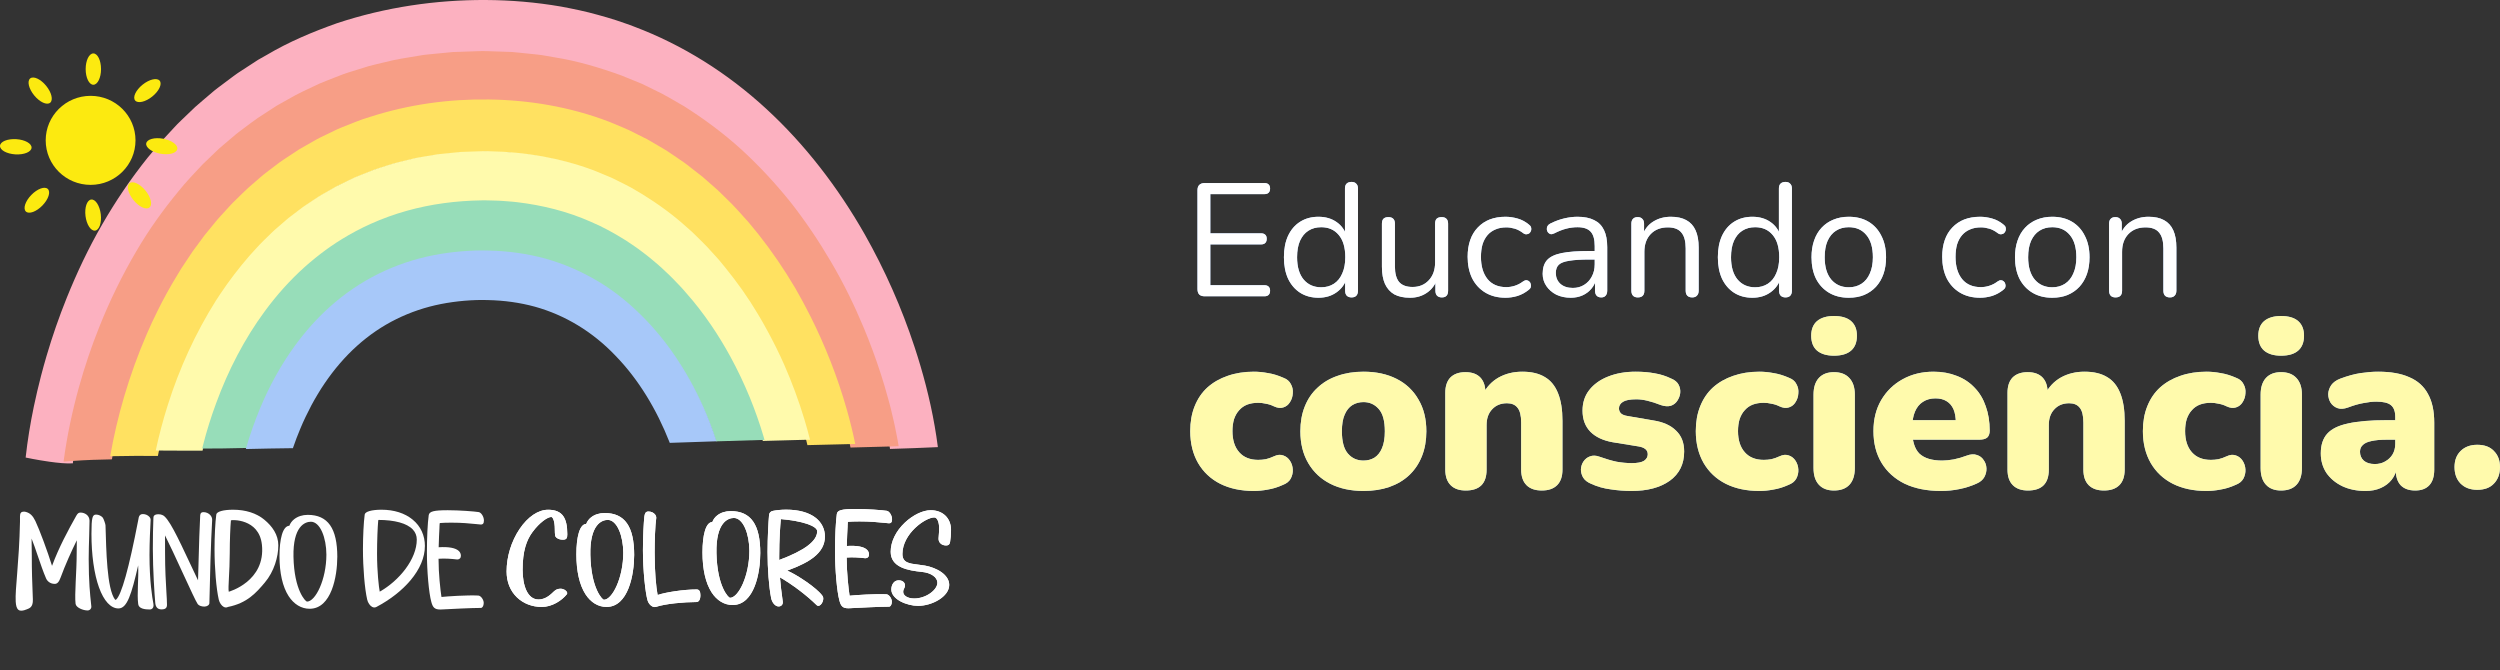
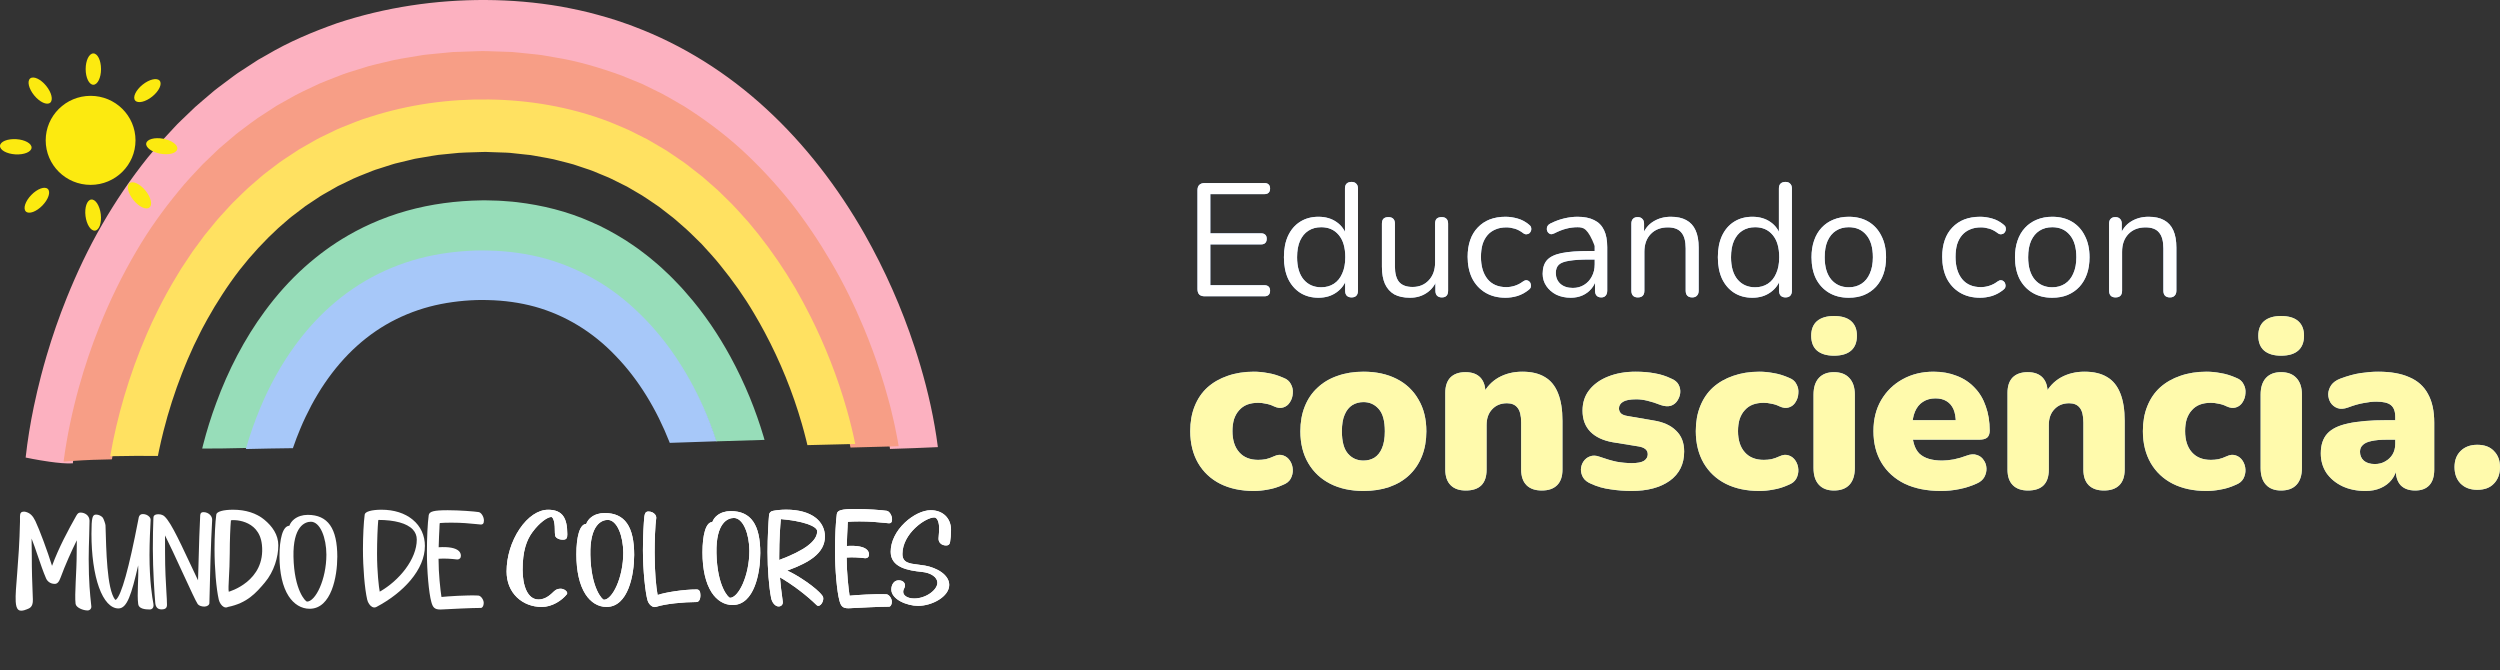
<svg xmlns="http://www.w3.org/2000/svg" width="481" height="129" viewBox="0 0 481 129" fill="none">
  <rect x="0" y="0" width="481" height="129" fill="#333333" stroke="none" />
  <path d="M407.022 57.223C406.61 57.223 406.301 57.11 406.095 56.883C405.889 56.657 405.786 56.337 405.786 55.925V43.036C405.786 42.624 405.889 42.315 406.095 42.109C406.301 41.882 406.6 41.769 406.991 41.769C407.383 41.769 407.682 41.882 407.888 42.109C408.114 42.315 408.228 42.624 408.228 43.036V45.694L407.888 45.323C408.321 44.128 409.021 43.232 409.99 42.634C410.979 42.016 412.112 41.707 413.389 41.707C414.585 41.707 415.574 41.923 416.357 42.356C417.16 42.789 417.758 43.448 418.149 44.334C418.541 45.2 418.737 46.302 418.737 47.642V55.925C418.737 56.337 418.623 56.657 418.397 56.883C418.191 57.11 417.892 57.223 417.5 57.223C417.088 57.223 416.769 57.11 416.542 56.883C416.336 56.657 416.233 56.337 416.233 55.925V47.796C416.233 46.395 415.955 45.375 415.399 44.736C414.863 44.077 413.997 43.747 412.802 43.747C411.422 43.747 410.319 44.18 409.495 45.045C408.691 45.89 408.29 47.023 408.29 48.445V55.925C408.29 56.791 407.867 57.223 407.022 57.223Z" fill="#A7C8F9" />
  <path d="M407.022 57.223C406.61 57.223 406.301 57.11 406.095 56.883C405.889 56.657 405.786 56.337 405.786 55.925V43.036C405.786 42.624 405.889 42.315 406.095 42.109C406.301 41.882 406.6 41.769 406.991 41.769C407.383 41.769 407.682 41.882 407.888 42.109C408.114 42.315 408.228 42.624 408.228 43.036V45.694L407.888 45.323C408.321 44.128 409.021 43.232 409.99 42.634C410.979 42.016 412.112 41.707 413.389 41.707C414.585 41.707 415.574 41.923 416.357 42.356C417.16 42.789 417.758 43.448 418.149 44.334C418.541 45.2 418.737 46.302 418.737 47.642V55.925C418.737 56.337 418.623 56.657 418.397 56.883C418.191 57.11 417.892 57.223 417.5 57.223C417.088 57.223 416.769 57.11 416.542 56.883C416.336 56.657 416.233 56.337 416.233 55.925V47.796C416.233 46.395 415.955 45.375 415.399 44.736C414.863 44.077 413.997 43.747 412.802 43.747C411.422 43.747 410.319 44.18 409.495 45.045C408.691 45.89 408.29 47.023 408.29 48.445V55.925C408.29 56.791 407.867 57.223 407.022 57.223Z" fill="white" />
  <path d="M394.855 57.285C393.392 57.285 392.124 56.966 391.053 56.327C389.981 55.688 389.147 54.792 388.549 53.638C387.972 52.463 387.684 51.083 387.684 49.496C387.684 48.301 387.849 47.23 388.178 46.282C388.508 45.313 388.992 44.489 389.631 43.809C390.27 43.129 391.022 42.614 391.888 42.264C392.774 41.893 393.763 41.707 394.855 41.707C396.318 41.707 397.585 42.026 398.656 42.665C399.728 43.304 400.552 44.211 401.129 45.385C401.727 46.539 402.025 47.909 402.025 49.496C402.025 50.691 401.861 51.763 401.531 52.711C401.201 53.658 400.717 54.483 400.078 55.183C399.439 55.863 398.677 56.389 397.791 56.76C396.926 57.11 395.947 57.285 394.855 57.285ZM394.855 55.276C395.782 55.276 396.596 55.049 397.296 54.596C397.997 54.143 398.533 53.483 398.904 52.618C399.295 51.752 399.491 50.712 399.491 49.496C399.491 47.621 399.069 46.189 398.224 45.2C397.4 44.211 396.277 43.716 394.855 43.716C393.907 43.716 393.083 43.943 392.382 44.396C391.702 44.829 391.166 45.478 390.775 46.343C390.404 47.188 390.218 48.239 390.218 49.496C390.218 51.351 390.641 52.783 391.486 53.792C392.331 54.781 393.454 55.276 394.855 55.276Z" fill="#A7C8F9" />
  <path d="M394.855 57.285C393.392 57.285 392.124 56.966 391.053 56.327C389.981 55.688 389.147 54.792 388.549 53.638C387.972 52.463 387.684 51.083 387.684 49.496C387.684 48.301 387.849 47.23 388.178 46.282C388.508 45.313 388.992 44.489 389.631 43.809C390.27 43.129 391.022 42.614 391.888 42.264C392.774 41.893 393.763 41.707 394.855 41.707C396.318 41.707 397.585 42.026 398.656 42.665C399.728 43.304 400.552 44.211 401.129 45.385C401.727 46.539 402.025 47.909 402.025 49.496C402.025 50.691 401.861 51.763 401.531 52.711C401.201 53.658 400.717 54.483 400.078 55.183C399.439 55.863 398.677 56.389 397.791 56.76C396.926 57.11 395.947 57.285 394.855 57.285ZM394.855 55.276C395.782 55.276 396.596 55.049 397.296 54.596C397.997 54.143 398.533 53.483 398.904 52.618C399.295 51.752 399.491 50.712 399.491 49.496C399.491 47.621 399.069 46.189 398.224 45.2C397.4 44.211 396.277 43.716 394.855 43.716C393.907 43.716 393.083 43.943 392.382 44.396C391.702 44.829 391.166 45.478 390.775 46.343C390.404 47.188 390.218 48.239 390.218 49.496C390.218 51.351 390.641 52.783 391.486 53.792C392.331 54.781 393.454 55.276 394.855 55.276Z" fill="white" />
  <path d="M380.973 57.285C379.469 57.285 378.171 56.955 377.079 56.296C375.987 55.637 375.142 54.72 374.544 53.545C373.967 52.35 373.679 50.969 373.679 49.403C373.679 48.208 373.844 47.137 374.173 46.189C374.503 45.241 374.987 44.437 375.626 43.778C376.265 43.098 377.027 42.583 377.913 42.233C378.82 41.882 379.84 41.707 380.973 41.707C381.715 41.707 382.488 41.821 383.291 42.047C384.095 42.274 384.826 42.665 385.486 43.222C385.692 43.366 385.826 43.541 385.888 43.747C385.949 43.953 385.949 44.159 385.888 44.365C385.826 44.551 385.723 44.716 385.578 44.86C385.434 44.983 385.249 45.056 385.022 45.076C384.816 45.097 384.6 45.025 384.373 44.86C383.837 44.448 383.291 44.159 382.735 43.994C382.179 43.83 381.643 43.747 381.128 43.747C380.324 43.747 379.623 43.881 379.026 44.149C378.428 44.396 377.923 44.757 377.511 45.231C377.099 45.705 376.78 46.292 376.553 46.992C376.347 47.693 376.244 48.507 376.244 49.434C376.244 51.227 376.667 52.649 377.511 53.7C378.356 54.73 379.562 55.245 381.128 55.245C381.643 55.245 382.168 55.163 382.704 54.998C383.26 54.833 383.817 54.544 384.373 54.132C384.6 53.968 384.816 53.895 385.022 53.916C385.228 53.937 385.403 54.019 385.548 54.163C385.692 54.287 385.785 54.452 385.826 54.658C385.888 54.864 385.888 55.07 385.826 55.276C385.764 55.461 385.63 55.626 385.424 55.77C384.765 56.306 384.043 56.698 383.26 56.945C382.477 57.172 381.715 57.285 380.973 57.285Z" fill="#A7C8F9" />
  <path d="M380.973 57.285C379.469 57.285 378.171 56.955 377.079 56.296C375.987 55.637 375.142 54.72 374.544 53.545C373.967 52.35 373.679 50.969 373.679 49.403C373.679 48.208 373.844 47.137 374.173 46.189C374.503 45.241 374.987 44.437 375.626 43.778C376.265 43.098 377.027 42.583 377.913 42.233C378.82 41.882 379.84 41.707 380.973 41.707C381.715 41.707 382.488 41.821 383.291 42.047C384.095 42.274 384.826 42.665 385.486 43.222C385.692 43.366 385.826 43.541 385.888 43.747C385.949 43.953 385.949 44.159 385.888 44.365C385.826 44.551 385.723 44.716 385.578 44.86C385.434 44.983 385.249 45.056 385.022 45.076C384.816 45.097 384.6 45.025 384.373 44.86C383.837 44.448 383.291 44.159 382.735 43.994C382.179 43.83 381.643 43.747 381.128 43.747C380.324 43.747 379.623 43.881 379.026 44.149C378.428 44.396 377.923 44.757 377.511 45.231C377.099 45.705 376.78 46.292 376.553 46.992C376.347 47.693 376.244 48.507 376.244 49.434C376.244 51.227 376.667 52.649 377.511 53.7C378.356 54.73 379.562 55.245 381.128 55.245C381.643 55.245 382.168 55.163 382.704 54.998C383.26 54.833 383.817 54.544 384.373 54.132C384.6 53.968 384.816 53.895 385.022 53.916C385.228 53.937 385.403 54.019 385.548 54.163C385.692 54.287 385.785 54.452 385.826 54.658C385.888 54.864 385.888 55.07 385.826 55.276C385.764 55.461 385.63 55.626 385.424 55.77C384.765 56.306 384.043 56.698 383.26 56.945C382.477 57.172 381.715 57.285 380.973 57.285Z" fill="white" />
  <path d="M355.706 57.285C354.243 57.285 352.976 56.966 351.904 56.327C350.833 55.688 349.998 54.792 349.401 53.638C348.824 52.463 348.535 51.083 348.535 49.496C348.535 48.301 348.7 47.23 349.03 46.282C349.359 45.313 349.844 44.489 350.482 43.809C351.121 43.129 351.873 42.614 352.739 42.264C353.625 41.893 354.614 41.707 355.706 41.707C357.169 41.707 358.436 42.026 359.508 42.665C360.579 43.304 361.403 44.211 361.98 45.385C362.578 46.539 362.877 47.909 362.877 49.496C362.877 50.691 362.712 51.763 362.382 52.711C362.052 53.658 361.568 54.483 360.929 55.183C360.291 55.863 359.528 56.389 358.642 56.76C357.777 57.11 356.798 57.285 355.706 57.285ZM355.706 55.276C356.633 55.276 357.447 55.049 358.148 54.596C358.848 54.143 359.384 53.483 359.755 52.618C360.146 51.752 360.342 50.712 360.342 49.496C360.342 47.621 359.92 46.189 359.075 45.2C358.251 44.211 357.128 43.716 355.706 43.716C354.758 43.716 353.934 43.943 353.233 44.396C352.553 44.829 352.018 45.478 351.626 46.343C351.255 47.188 351.07 48.239 351.07 49.496C351.07 51.351 351.492 52.783 352.337 53.792C353.182 54.781 354.305 55.276 355.706 55.276Z" fill="#A7C8F9" />
  <path d="M355.706 57.285C354.243 57.285 352.976 56.966 351.904 56.327C350.833 55.688 349.998 54.792 349.401 53.638C348.824 52.463 348.535 51.083 348.535 49.496C348.535 48.301 348.7 47.23 349.03 46.282C349.359 45.313 349.844 44.489 350.482 43.809C351.121 43.129 351.873 42.614 352.739 42.264C353.625 41.893 354.614 41.707 355.706 41.707C357.169 41.707 358.436 42.026 359.508 42.665C360.579 43.304 361.403 44.211 361.98 45.385C362.578 46.539 362.877 47.909 362.877 49.496C362.877 50.691 362.712 51.763 362.382 52.711C362.052 53.658 361.568 54.483 360.929 55.183C360.291 55.863 359.528 56.389 358.642 56.76C357.777 57.11 356.798 57.285 355.706 57.285ZM355.706 55.276C356.633 55.276 357.447 55.049 358.148 54.596C358.848 54.143 359.384 53.483 359.755 52.618C360.146 51.752 360.342 50.712 360.342 49.496C360.342 47.621 359.92 46.189 359.075 45.2C358.251 44.211 357.128 43.716 355.706 43.716C354.758 43.716 353.934 43.943 353.233 44.396C352.553 44.829 352.018 45.478 351.626 46.343C351.255 47.188 351.07 48.239 351.07 49.496C351.07 51.351 351.492 52.783 352.337 53.792C353.182 54.781 354.305 55.276 355.706 55.276Z" fill="white" />
  <path d="M337.161 57.285C335.821 57.285 334.647 56.966 333.637 56.327C332.648 55.688 331.875 54.792 331.319 53.638C330.783 52.463 330.515 51.083 330.515 49.496C330.515 47.889 330.783 46.508 331.319 45.354C331.875 44.18 332.648 43.283 333.637 42.665C334.647 42.026 335.821 41.707 337.161 41.707C338.521 41.707 339.685 42.047 340.653 42.727C341.622 43.407 342.271 44.324 342.601 45.478H342.261V36.267C342.261 35.855 342.364 35.546 342.57 35.34C342.796 35.113 343.116 35 343.528 35C343.919 35 344.218 35.113 344.424 35.34C344.651 35.546 344.764 35.855 344.764 36.267V55.925C344.764 56.337 344.661 56.657 344.455 56.883C344.249 57.11 343.94 57.223 343.528 57.223C343.136 57.223 342.827 57.11 342.601 56.883C342.395 56.657 342.292 56.337 342.292 55.925V52.989L342.632 53.422C342.302 54.596 341.642 55.533 340.653 56.234C339.685 56.935 338.521 57.285 337.161 57.285ZM337.686 55.276C338.613 55.276 339.427 55.049 340.128 54.596C340.829 54.143 341.364 53.483 341.735 52.618C342.127 51.752 342.322 50.712 342.322 49.496C342.322 47.621 341.9 46.189 341.055 45.2C340.231 44.211 339.108 43.716 337.686 43.716C336.738 43.716 335.914 43.943 335.213 44.396C334.533 44.829 333.998 45.478 333.606 46.343C333.235 47.188 333.05 48.239 333.05 49.496C333.05 51.351 333.472 52.783 334.317 53.792C335.162 54.781 336.285 55.276 337.686 55.276Z" fill="#A7C8F9" />
  <path d="M337.161 57.285C335.821 57.285 334.647 56.966 333.637 56.327C332.648 55.688 331.875 54.792 331.319 53.638C330.783 52.463 330.515 51.083 330.515 49.496C330.515 47.889 330.783 46.508 331.319 45.354C331.875 44.18 332.648 43.283 333.637 42.665C334.647 42.026 335.821 41.707 337.161 41.707C338.521 41.707 339.685 42.047 340.653 42.727C341.622 43.407 342.271 44.324 342.601 45.478H342.261V36.267C342.261 35.855 342.364 35.546 342.57 35.34C342.796 35.113 343.116 35 343.528 35C343.919 35 344.218 35.113 344.424 35.34C344.651 35.546 344.764 35.855 344.764 36.267V55.925C344.764 56.337 344.661 56.657 344.455 56.883C344.249 57.11 343.94 57.223 343.528 57.223C343.136 57.223 342.827 57.11 342.601 56.883C342.395 56.657 342.292 56.337 342.292 55.925V52.989L342.632 53.422C342.302 54.596 341.642 55.533 340.653 56.234C339.685 56.935 338.521 57.285 337.161 57.285ZM337.686 55.276C338.613 55.276 339.427 55.049 340.128 54.596C340.829 54.143 341.364 53.483 341.735 52.618C342.127 51.752 342.322 50.712 342.322 49.496C342.322 47.621 341.9 46.189 341.055 45.2C340.231 44.211 339.108 43.716 337.686 43.716C336.738 43.716 335.914 43.943 335.213 44.396C334.533 44.829 333.998 45.478 333.606 46.343C333.235 47.188 333.05 48.239 333.05 49.496C333.05 51.351 333.472 52.783 334.317 53.792C335.162 54.781 336.285 55.276 337.686 55.276Z" fill="white" />
  <path d="M315.112 57.223C314.7 57.223 314.391 57.11 314.185 56.883C313.979 56.657 313.875 56.337 313.875 55.925V43.036C313.875 42.624 313.979 42.315 314.185 42.109C314.391 41.882 314.689 41.769 315.081 41.769C315.472 41.769 315.771 41.882 315.977 42.109C316.204 42.315 316.317 42.624 316.317 43.036V45.694L315.977 45.323C316.41 44.128 317.111 43.232 318.079 42.634C319.068 42.016 320.201 41.707 321.479 41.707C322.674 41.707 323.663 41.923 324.446 42.356C325.25 42.789 325.847 43.448 326.239 44.334C326.63 45.2 326.826 46.302 326.826 47.642V55.925C326.826 56.337 326.713 56.657 326.486 56.883C326.28 57.11 325.981 57.223 325.59 57.223C325.178 57.223 324.858 57.11 324.632 56.883C324.426 56.657 324.323 56.337 324.323 55.925V47.796C324.323 46.395 324.044 45.375 323.488 44.736C322.952 44.077 322.087 43.747 320.892 43.747C319.511 43.747 318.409 44.18 317.585 45.045C316.781 45.89 316.379 47.023 316.379 48.445V55.925C316.379 56.791 315.957 57.223 315.112 57.223Z" fill="#A7C8F9" />
  <path d="M315.112 57.223C314.7 57.223 314.391 57.11 314.185 56.883C313.979 56.657 313.875 56.337 313.875 55.925V43.036C313.875 42.624 313.979 42.315 314.185 42.109C314.391 41.882 314.689 41.769 315.081 41.769C315.472 41.769 315.771 41.882 315.977 42.109C316.204 42.315 316.317 42.624 316.317 43.036V45.694L315.977 45.323C316.41 44.128 317.111 43.232 318.079 42.634C319.068 42.016 320.201 41.707 321.479 41.707C322.674 41.707 323.663 41.923 324.446 42.356C325.25 42.789 325.847 43.448 326.239 44.334C326.63 45.2 326.826 46.302 326.826 47.642V55.925C326.826 56.337 326.713 56.657 326.486 56.883C326.28 57.11 325.981 57.223 325.59 57.223C325.178 57.223 324.858 57.11 324.632 56.883C324.426 56.657 324.323 56.337 324.323 55.925V47.796C324.323 46.395 324.044 45.375 323.488 44.736C322.952 44.077 322.087 43.747 320.892 43.747C319.511 43.747 318.409 44.18 317.585 45.045C316.781 45.89 316.379 47.023 316.379 48.445V55.925C316.379 56.791 315.957 57.223 315.112 57.223Z" fill="white" />
  <path d="M302.215 57.285C301.184 57.285 300.257 57.089 299.433 56.698C298.629 56.286 297.99 55.729 297.516 55.029C297.043 54.328 296.806 53.545 296.806 52.68C296.806 51.567 297.084 50.691 297.64 50.052C298.217 49.414 299.155 48.96 300.453 48.693C301.772 48.425 303.564 48.291 305.831 48.291H307.222V49.929H305.862C304.193 49.929 302.874 50.011 301.905 50.176C300.958 50.32 300.288 50.578 299.896 50.949C299.525 51.32 299.34 51.845 299.34 52.525C299.34 53.37 299.629 54.06 300.205 54.596C300.803 55.132 301.607 55.4 302.616 55.4C303.441 55.4 304.162 55.204 304.78 54.812C305.419 54.421 305.913 53.885 306.264 53.205C306.634 52.525 306.82 51.742 306.82 50.856V47.333C306.82 46.055 306.562 45.138 306.047 44.582C305.532 44.005 304.687 43.716 303.513 43.716C302.791 43.716 302.07 43.809 301.349 43.994C300.628 44.18 299.865 44.479 299.062 44.891C298.773 45.035 298.526 45.087 298.32 45.045C298.114 44.983 297.949 44.87 297.826 44.705C297.702 44.54 297.63 44.355 297.609 44.149C297.589 43.922 297.63 43.706 297.733 43.5C297.856 43.294 298.042 43.129 298.289 43.005C299.196 42.552 300.092 42.222 300.978 42.016C301.864 41.81 302.709 41.707 303.513 41.707C304.811 41.707 305.882 41.923 306.727 42.356C307.572 42.768 308.2 43.407 308.613 44.273C309.025 45.117 309.231 46.209 309.231 47.549V55.925C309.231 56.337 309.128 56.657 308.922 56.883C308.736 57.11 308.458 57.223 308.087 57.223C307.696 57.223 307.397 57.11 307.191 56.883C306.985 56.657 306.882 56.337 306.882 55.925V53.514H307.16C306.995 54.297 306.676 54.967 306.202 55.523C305.748 56.08 305.182 56.512 304.502 56.821C303.822 57.13 303.059 57.285 302.215 57.285Z" fill="#A7C8F9" />
-   <path d="M302.215 57.285C301.184 57.285 300.257 57.089 299.433 56.698C298.629 56.286 297.99 55.729 297.516 55.029C297.043 54.328 296.806 53.545 296.806 52.68C296.806 51.567 297.084 50.691 297.64 50.052C298.217 49.414 299.155 48.96 300.453 48.693C301.772 48.425 303.564 48.291 305.831 48.291H307.222V49.929H305.862C304.193 49.929 302.874 50.011 301.905 50.176C300.958 50.32 300.288 50.578 299.896 50.949C299.525 51.32 299.34 51.845 299.34 52.525C299.34 53.37 299.629 54.06 300.205 54.596C300.803 55.132 301.607 55.4 302.616 55.4C303.441 55.4 304.162 55.204 304.78 54.812C305.419 54.421 305.913 53.885 306.264 53.205C306.634 52.525 306.82 51.742 306.82 50.856V47.333C306.82 46.055 306.562 45.138 306.047 44.582C305.532 44.005 304.687 43.716 303.513 43.716C302.791 43.716 302.07 43.809 301.349 43.994C300.628 44.18 299.865 44.479 299.062 44.891C298.773 45.035 298.526 45.087 298.32 45.045C298.114 44.983 297.949 44.87 297.826 44.705C297.702 44.54 297.63 44.355 297.609 44.149C297.589 43.922 297.63 43.706 297.733 43.5C297.856 43.294 298.042 43.129 298.289 43.005C299.196 42.552 300.092 42.222 300.978 42.016C301.864 41.81 302.709 41.707 303.513 41.707C304.811 41.707 305.882 41.923 306.727 42.356C307.572 42.768 308.2 43.407 308.613 44.273C309.025 45.117 309.231 46.209 309.231 47.549V55.925C309.231 56.337 309.128 56.657 308.922 56.883C308.736 57.11 308.458 57.223 308.087 57.223C307.696 57.223 307.397 57.11 307.191 56.883C306.985 56.657 306.882 56.337 306.882 55.925V53.514H307.16C306.995 54.297 306.676 54.967 306.202 55.523C305.748 56.08 305.182 56.512 304.502 56.821C303.822 57.13 303.059 57.285 302.215 57.285Z" fill="white" />
+   <path d="M302.215 57.285C301.184 57.285 300.257 57.089 299.433 56.698C298.629 56.286 297.99 55.729 297.516 55.029C297.043 54.328 296.806 53.545 296.806 52.68C296.806 51.567 297.084 50.691 297.64 50.052C298.217 49.414 299.155 48.96 300.453 48.693C301.772 48.425 303.564 48.291 305.831 48.291H307.222V49.929H305.862C304.193 49.929 302.874 50.011 301.905 50.176C300.958 50.32 300.288 50.578 299.896 50.949C299.525 51.32 299.34 51.845 299.34 52.525C299.34 53.37 299.629 54.06 300.205 54.596C300.803 55.132 301.607 55.4 302.616 55.4C303.441 55.4 304.162 55.204 304.78 54.812C305.419 54.421 305.913 53.885 306.264 53.205C306.634 52.525 306.82 51.742 306.82 50.856V47.333C305.532 44.005 304.687 43.716 303.513 43.716C302.791 43.716 302.07 43.809 301.349 43.994C300.628 44.18 299.865 44.479 299.062 44.891C298.773 45.035 298.526 45.087 298.32 45.045C298.114 44.983 297.949 44.87 297.826 44.705C297.702 44.54 297.63 44.355 297.609 44.149C297.589 43.922 297.63 43.706 297.733 43.5C297.856 43.294 298.042 43.129 298.289 43.005C299.196 42.552 300.092 42.222 300.978 42.016C301.864 41.81 302.709 41.707 303.513 41.707C304.811 41.707 305.882 41.923 306.727 42.356C307.572 42.768 308.2 43.407 308.613 44.273C309.025 45.117 309.231 46.209 309.231 47.549V55.925C309.231 56.337 309.128 56.657 308.922 56.883C308.736 57.11 308.458 57.223 308.087 57.223C307.696 57.223 307.397 57.11 307.191 56.883C306.985 56.657 306.882 56.337 306.882 55.925V53.514H307.16C306.995 54.297 306.676 54.967 306.202 55.523C305.748 56.08 305.182 56.512 304.502 56.821C303.822 57.13 303.059 57.285 302.215 57.285Z" fill="white" />
  <path d="M289.666 57.285C288.162 57.285 286.864 56.955 285.772 56.296C284.68 55.637 283.835 54.72 283.237 53.545C282.66 52.35 282.372 50.969 282.372 49.403C282.372 48.208 282.537 47.137 282.866 46.189C283.196 45.241 283.68 44.437 284.319 43.778C284.958 43.098 285.72 42.583 286.606 42.233C287.513 41.882 288.533 41.707 289.666 41.707C290.408 41.707 291.181 41.821 291.984 42.047C292.788 42.274 293.519 42.665 294.179 43.222C294.385 43.366 294.519 43.541 294.581 43.747C294.642 43.953 294.642 44.159 294.581 44.365C294.519 44.551 294.416 44.716 294.271 44.86C294.127 44.983 293.942 45.056 293.715 45.076C293.509 45.097 293.293 45.025 293.066 44.86C292.53 44.448 291.984 44.159 291.428 43.994C290.872 43.83 290.336 43.747 289.821 43.747C289.017 43.747 288.316 43.881 287.719 44.149C287.121 44.396 286.616 44.757 286.204 45.231C285.792 45.705 285.473 46.292 285.246 46.992C285.04 47.693 284.937 48.507 284.937 49.434C284.937 51.227 285.36 52.649 286.204 53.7C287.049 54.73 288.255 55.245 289.821 55.245C290.336 55.245 290.861 55.163 291.397 54.998C291.953 54.833 292.51 54.544 293.066 54.132C293.293 53.968 293.509 53.895 293.715 53.916C293.921 53.937 294.096 54.019 294.241 54.163C294.385 54.287 294.478 54.452 294.519 54.658C294.581 54.864 294.581 55.07 294.519 55.276C294.457 55.461 294.323 55.626 294.117 55.77C293.458 56.306 292.736 56.698 291.953 56.945C291.17 57.172 290.408 57.285 289.666 57.285Z" fill="#A7C8F9" />
  <path d="M289.666 57.285C288.162 57.285 286.864 56.955 285.772 56.296C284.68 55.637 283.835 54.72 283.237 53.545C282.66 52.35 282.372 50.969 282.372 49.403C282.372 48.208 282.537 47.137 282.866 46.189C283.196 45.241 283.68 44.437 284.319 43.778C284.958 43.098 285.72 42.583 286.606 42.233C287.513 41.882 288.533 41.707 289.666 41.707C290.408 41.707 291.181 41.821 291.984 42.047C292.788 42.274 293.519 42.665 294.179 43.222C294.385 43.366 294.519 43.541 294.581 43.747C294.642 43.953 294.642 44.159 294.581 44.365C294.519 44.551 294.416 44.716 294.271 44.86C294.127 44.983 293.942 45.056 293.715 45.076C293.509 45.097 293.293 45.025 293.066 44.86C292.53 44.448 291.984 44.159 291.428 43.994C290.872 43.83 290.336 43.747 289.821 43.747C289.017 43.747 288.316 43.881 287.719 44.149C287.121 44.396 286.616 44.757 286.204 45.231C285.792 45.705 285.473 46.292 285.246 46.992C285.04 47.693 284.937 48.507 284.937 49.434C284.937 51.227 285.36 52.649 286.204 53.7C287.049 54.73 288.255 55.245 289.821 55.245C290.336 55.245 290.861 55.163 291.397 54.998C291.953 54.833 292.51 54.544 293.066 54.132C293.293 53.968 293.509 53.895 293.715 53.916C293.921 53.937 294.096 54.019 294.241 54.163C294.385 54.287 294.478 54.452 294.519 54.658C294.581 54.864 294.581 55.07 294.519 55.276C294.457 55.461 294.323 55.626 294.117 55.77C293.458 56.306 292.736 56.698 291.953 56.945C291.17 57.172 290.408 57.285 289.666 57.285Z" fill="white" />
  <path d="M271.29 57.285C270.074 57.285 269.064 57.069 268.261 56.636C267.478 56.183 266.88 55.513 266.468 54.627C266.076 53.741 265.881 52.638 265.881 51.32V43.036C265.881 42.603 265.984 42.284 266.19 42.078C266.416 41.872 266.725 41.769 267.117 41.769C267.529 41.769 267.838 41.872 268.044 42.078C268.271 42.284 268.384 42.603 268.384 43.036V51.289C268.384 52.608 268.652 53.597 269.188 54.256C269.744 54.895 270.61 55.214 271.784 55.214C273.062 55.214 274.102 54.781 274.906 53.916C275.71 53.051 276.111 51.917 276.111 50.516V43.036C276.111 42.603 276.214 42.284 276.42 42.078C276.647 41.872 276.966 41.769 277.379 41.769C277.77 41.769 278.069 41.872 278.275 42.078C278.502 42.284 278.615 42.603 278.615 43.036V55.925C278.615 56.791 278.213 57.223 277.409 57.223C277.018 57.223 276.709 57.11 276.482 56.883C276.276 56.657 276.173 56.337 276.173 55.925V53.112L276.575 53.545C276.163 54.761 275.483 55.688 274.535 56.327C273.608 56.966 272.526 57.285 271.29 57.285Z" fill="#A7C8F9" />
  <path d="M271.29 57.285C270.074 57.285 269.064 57.069 268.261 56.636C267.478 56.183 266.88 55.513 266.468 54.627C266.076 53.741 265.881 52.638 265.881 51.32V43.036C265.881 42.603 265.984 42.284 266.19 42.078C266.416 41.872 266.725 41.769 267.117 41.769C267.529 41.769 267.838 41.872 268.044 42.078C268.271 42.284 268.384 42.603 268.384 43.036V51.289C268.384 52.608 268.652 53.597 269.188 54.256C269.744 54.895 270.61 55.214 271.784 55.214C273.062 55.214 274.102 54.781 274.906 53.916C275.71 53.051 276.111 51.917 276.111 50.516V43.036C276.111 42.603 276.214 42.284 276.42 42.078C276.647 41.872 276.966 41.769 277.379 41.769C277.77 41.769 278.069 41.872 278.275 42.078C278.502 42.284 278.615 42.603 278.615 43.036V55.925C278.615 56.791 278.213 57.223 277.409 57.223C277.018 57.223 276.709 57.11 276.482 56.883C276.276 56.657 276.173 56.337 276.173 55.925V53.112L276.575 53.545C276.163 54.761 275.483 55.688 274.535 56.327C273.608 56.966 272.526 57.285 271.29 57.285Z" fill="white" />
  <path d="M253.672 57.285C252.332 57.285 251.158 56.966 250.148 56.327C249.159 55.688 248.386 54.792 247.83 53.638C247.294 52.463 247.026 51.083 247.026 49.496C247.026 47.889 247.294 46.508 247.83 45.354C248.386 44.18 249.159 43.283 250.148 42.665C251.158 42.026 252.332 41.707 253.672 41.707C255.032 41.707 256.196 42.047 257.164 42.727C258.133 43.407 258.782 44.324 259.111 45.478H258.771V36.267C258.771 35.855 258.875 35.546 259.081 35.34C259.307 35.113 259.627 35 260.039 35C260.43 35 260.729 35.113 260.935 35.34C261.162 35.546 261.275 35.855 261.275 36.267V55.925C261.275 56.337 261.172 56.657 260.966 56.883C260.76 57.11 260.451 57.223 260.039 57.223C259.647 57.223 259.338 57.11 259.111 56.883C258.905 56.657 258.802 56.337 258.802 55.925V52.989L259.142 53.422C258.813 54.596 258.153 55.533 257.164 56.234C256.196 56.935 255.032 57.285 253.672 57.285ZM254.197 55.276C255.124 55.276 255.938 55.049 256.639 54.596C257.339 54.143 257.875 53.483 258.246 52.618C258.638 51.752 258.833 50.712 258.833 49.496C258.833 47.621 258.411 46.189 257.566 45.2C256.742 44.211 255.619 43.716 254.197 43.716C253.249 43.716 252.425 43.943 251.724 44.396C251.044 44.829 250.509 45.478 250.117 46.343C249.746 47.188 249.561 48.239 249.561 49.496C249.561 51.351 249.983 52.783 250.828 53.792C251.673 54.781 252.796 55.276 254.197 55.276Z" fill="#A7C8F9" />
  <path d="M253.672 57.285C252.332 57.285 251.158 56.966 250.148 56.327C249.159 55.688 248.386 54.792 247.83 53.638C247.294 52.463 247.026 51.083 247.026 49.496C247.026 47.889 247.294 46.508 247.83 45.354C248.386 44.18 249.159 43.283 250.148 42.665C251.158 42.026 252.332 41.707 253.672 41.707C255.032 41.707 256.196 42.047 257.164 42.727C258.133 43.407 258.782 44.324 259.111 45.478H258.771V36.267C258.771 35.855 258.875 35.546 259.081 35.34C259.307 35.113 259.627 35 260.039 35C260.43 35 260.729 35.113 260.935 35.34C261.162 35.546 261.275 35.855 261.275 36.267V55.925C261.275 56.337 261.172 56.657 260.966 56.883C260.76 57.11 260.451 57.223 260.039 57.223C259.647 57.223 259.338 57.11 259.111 56.883C258.905 56.657 258.802 56.337 258.802 55.925V52.989L259.142 53.422C258.813 54.596 258.153 55.533 257.164 56.234C256.196 56.935 255.032 57.285 253.672 57.285ZM254.197 55.276C255.124 55.276 255.938 55.049 256.639 54.596C257.339 54.143 257.875 53.483 258.246 52.618C258.638 51.752 258.833 50.712 258.833 49.496C258.833 47.621 258.411 46.189 257.566 45.2C256.742 44.211 255.619 43.716 254.197 43.716C253.249 43.716 252.425 43.943 251.724 44.396C251.044 44.829 250.509 45.478 250.117 46.343C249.746 47.188 249.561 48.239 249.561 49.496C249.561 51.351 249.983 52.783 250.828 53.792C251.673 54.781 252.796 55.276 254.197 55.276Z" fill="white" />
  <path d="M231.785 57.007C231.332 57.007 230.982 56.894 230.734 56.667C230.508 56.42 230.394 56.069 230.394 55.616V36.607C230.394 36.154 230.508 35.814 230.734 35.587C230.982 35.34 231.332 35.216 231.785 35.216H243.283C243.633 35.216 243.901 35.309 244.087 35.495C244.272 35.68 244.365 35.938 244.365 36.267C244.365 36.617 244.272 36.885 244.087 37.071C243.901 37.256 243.633 37.349 243.283 37.349H232.867V44.891H242.634C242.984 44.891 243.252 44.983 243.438 45.169C243.623 45.334 243.716 45.591 243.716 45.942C243.716 46.292 243.623 46.56 243.438 46.745C243.252 46.931 242.984 47.023 242.634 47.023H232.867V54.874H243.283C243.633 54.874 243.901 54.967 244.087 55.152C244.272 55.338 244.365 55.595 244.365 55.925C244.365 56.275 244.272 56.543 244.087 56.729C243.901 56.914 243.633 57.007 243.283 57.007H231.785Z" fill="#A7C8F9" />
  <path d="M231.785 57.007C231.332 57.007 230.982 56.894 230.734 56.667C230.508 56.42 230.394 56.069 230.394 55.616V36.607C230.394 36.154 230.508 35.814 230.734 35.587C230.982 35.34 231.332 35.216 231.785 35.216H243.283C243.633 35.216 243.901 35.309 244.087 35.495C244.272 35.68 244.365 35.938 244.365 36.267C244.365 36.617 244.272 36.885 244.087 37.071C243.901 37.256 243.633 37.349 243.283 37.349H232.867V44.891H242.634C242.984 44.891 243.252 44.983 243.438 45.169C243.623 45.334 243.716 45.591 243.716 45.942C243.716 46.292 243.623 46.56 243.438 46.745C243.252 46.931 242.984 47.023 242.634 47.023H232.867V54.874H243.283C243.633 54.874 243.901 54.967 244.087 55.152C244.272 55.338 244.365 55.595 244.365 55.925C244.365 56.275 244.272 56.543 244.087 56.729C243.901 56.914 243.633 57.007 243.283 57.007H231.785Z" fill="white" />
  <path d="M476.625 94.239C475.285 94.239 474.214 93.837 473.41 93.033C472.636 92.23 472.25 91.173 472.25 89.864C472.25 88.584 472.636 87.557 473.41 86.783C474.214 85.979 475.285 85.578 476.625 85.578C478.024 85.578 479.095 85.979 479.839 86.783C480.613 87.557 481 88.584 481 89.864C481 91.173 480.613 92.23 479.839 93.033C479.095 93.837 478.024 94.239 476.625 94.239Z" fill="#A7C8F9" />
  <path d="M476.625 94.239C475.285 94.239 474.214 93.837 473.41 93.033C472.636 92.23 472.25 91.173 472.25 89.864C472.25 88.584 472.636 87.557 473.41 86.783C474.214 85.979 475.285 85.578 476.625 85.578C478.024 85.578 479.095 85.979 479.839 86.783C480.613 87.557 481 88.584 481 89.864C481 91.173 480.613 92.23 479.839 93.033C479.095 93.837 478.024 94.239 476.625 94.239Z" fill="#FFFAAC" />
  <path d="M455.134 94.462C453.438 94.462 451.935 94.15 450.625 93.525C449.345 92.9 448.333 92.051 447.589 90.98C446.875 89.878 446.518 88.628 446.518 87.23C446.518 85.622 446.934 84.357 447.768 83.435C448.601 82.512 449.941 81.857 451.786 81.47C453.631 81.053 456.087 80.845 459.152 80.845H461.608V84.595H459.152C457.992 84.595 457.024 84.685 456.25 84.863C455.506 85.012 454.956 85.265 454.599 85.622C454.241 85.95 454.063 86.381 454.063 86.917C454.063 87.602 454.301 88.167 454.777 88.614C455.283 89.06 455.997 89.283 456.92 89.283C457.664 89.283 458.319 89.12 458.885 88.792C459.48 88.465 459.956 88.018 460.313 87.453C460.67 86.857 460.849 86.173 460.849 85.399V80.22C460.849 79.149 460.566 78.39 460.001 77.943C459.465 77.497 458.527 77.273 457.188 77.273C456.474 77.273 455.67 77.363 454.777 77.541C453.884 77.69 452.887 77.973 451.786 78.39C450.982 78.687 450.298 78.732 449.732 78.524C449.167 78.315 448.72 77.958 448.393 77.452C448.095 76.946 447.946 76.395 447.946 75.8C447.976 75.205 448.17 74.639 448.527 74.104C448.914 73.568 449.494 73.151 450.268 72.854C451.697 72.318 453.006 71.961 454.197 71.782C455.417 71.603 456.533 71.514 457.545 71.514C459.986 71.514 461.995 71.871 463.572 72.586C465.18 73.27 466.37 74.342 467.144 75.8C467.948 77.229 468.349 79.074 468.349 81.336V90.355C468.349 91.664 468.037 92.661 467.412 93.346C466.787 94.031 465.879 94.373 464.688 94.373C463.468 94.373 462.531 94.031 461.876 93.346C461.251 92.661 460.938 91.664 460.938 90.355V89.194L461.206 89.819C461.057 90.771 460.715 91.59 460.179 92.274C459.644 92.959 458.944 93.495 458.081 93.882C457.218 94.269 456.236 94.462 455.134 94.462Z" fill="#A7C8F9" />
  <path d="M455.134 94.462C453.438 94.462 451.935 94.15 450.625 93.525C449.345 92.9 448.333 92.051 447.589 90.98C446.875 89.878 446.518 88.628 446.518 87.23C446.518 85.622 446.934 84.357 447.768 83.435C448.601 82.512 449.941 81.857 451.786 81.47C453.631 81.053 456.087 80.845 459.152 80.845H461.608V84.595H459.152C457.992 84.595 457.024 84.685 456.25 84.863C455.506 85.012 454.956 85.265 454.599 85.622C454.241 85.95 454.063 86.381 454.063 86.917C454.063 87.602 454.301 88.167 454.777 88.614C455.283 89.06 455.997 89.283 456.92 89.283C457.664 89.283 458.319 89.12 458.885 88.792C459.48 88.465 459.956 88.018 460.313 87.453C460.67 86.857 460.849 86.173 460.849 85.399V80.22C460.849 79.149 460.566 78.39 460.001 77.943C459.465 77.497 458.527 77.273 457.188 77.273C456.474 77.273 455.67 77.363 454.777 77.541C453.884 77.69 452.887 77.973 451.786 78.39C450.982 78.687 450.298 78.732 449.732 78.524C449.167 78.315 448.72 77.958 448.393 77.452C448.095 76.946 447.946 76.395 447.946 75.8C447.976 75.205 448.17 74.639 448.527 74.104C448.914 73.568 449.494 73.151 450.268 72.854C451.697 72.318 453.006 71.961 454.197 71.782C455.417 71.603 456.533 71.514 457.545 71.514C459.986 71.514 461.995 71.871 463.572 72.586C465.18 73.27 466.37 74.342 467.144 75.8C467.948 77.229 468.349 79.074 468.349 81.336V90.355C468.349 91.664 468.037 92.661 467.412 93.346C466.787 94.031 465.879 94.373 464.688 94.373C463.468 94.373 462.531 94.031 461.876 93.346C461.251 92.661 460.938 91.664 460.938 90.355V89.194L461.206 89.819C461.057 90.771 460.715 91.59 460.179 92.274C459.644 92.959 458.944 93.495 458.081 93.882C457.218 94.269 456.236 94.462 455.134 94.462Z" fill="#FFFAAC" />
  <path d="M438.872 94.373C437.622 94.373 436.654 94.001 435.97 93.257C435.285 92.513 434.943 91.441 434.943 90.042V75.934C434.943 74.535 435.285 73.464 435.97 72.72C436.654 71.976 437.622 71.603 438.872 71.603C440.152 71.603 441.134 71.976 441.818 72.72C442.533 73.464 442.89 74.535 442.89 75.934V90.042C442.89 91.441 442.548 92.513 441.863 93.257C441.179 94.001 440.181 94.373 438.872 94.373ZM438.872 68.434C437.473 68.434 436.387 68.106 435.613 67.451C434.869 66.797 434.497 65.844 434.497 64.594C434.497 63.374 434.869 62.436 435.613 61.782C436.387 61.127 437.473 60.799 438.872 60.799C440.33 60.799 441.432 61.127 442.176 61.782C442.92 62.436 443.292 63.374 443.292 64.594C443.292 65.844 442.92 66.797 442.176 67.451C441.432 68.106 440.33 68.434 438.872 68.434Z" fill="#A7C8F9" />
  <path d="M438.872 94.373C437.622 94.373 436.654 94.001 435.97 93.257C435.285 92.513 434.943 91.441 434.943 90.042V75.934C434.943 74.535 435.285 73.464 435.97 72.72C436.654 71.976 437.622 71.603 438.872 71.603C440.152 71.603 441.134 71.976 441.818 72.72C442.533 73.464 442.89 74.535 442.89 75.934V90.042C442.89 91.441 442.548 92.513 441.863 93.257C441.179 94.001 440.181 94.373 438.872 94.373ZM438.872 68.434C437.473 68.434 436.387 68.106 435.613 67.451C434.869 66.797 434.497 65.844 434.497 64.594C434.497 63.374 434.869 62.436 435.613 61.782C436.387 61.127 437.473 60.799 438.872 60.799C440.33 60.799 441.432 61.127 442.176 61.782C442.92 62.436 443.292 63.374 443.292 64.594C443.292 65.844 442.92 66.797 442.176 67.451C441.432 68.106 440.33 68.434 438.872 68.434Z" fill="#FFFAAC" />
  <path d="M424.524 94.462C422.054 94.462 419.896 94.001 418.05 93.078C416.235 92.155 414.821 90.831 413.809 89.105C412.797 87.349 412.291 85.295 412.291 82.944C412.291 81.158 412.574 79.565 413.139 78.166C413.705 76.738 414.523 75.532 415.595 74.55C416.696 73.568 417.991 72.824 419.479 72.318C420.997 71.782 422.679 71.514 424.524 71.514C425.387 71.514 426.295 71.603 427.247 71.782C428.2 71.931 429.182 72.229 430.194 72.675C430.908 72.943 431.399 73.36 431.667 73.925C431.965 74.461 432.084 75.041 432.025 75.666C431.995 76.291 431.816 76.857 431.489 77.363C431.191 77.869 430.76 78.211 430.194 78.39C429.658 78.568 429.048 78.494 428.364 78.166C427.887 77.928 427.381 77.765 426.846 77.675C426.34 77.556 425.849 77.497 425.372 77.497C424.569 77.497 423.854 77.616 423.229 77.854C422.634 78.092 422.128 78.449 421.711 78.925C421.295 79.372 420.967 79.937 420.729 80.622C420.521 81.306 420.417 82.08 420.417 82.944C420.417 84.67 420.848 86.024 421.711 87.006C422.575 87.988 423.795 88.48 425.372 88.48C425.849 88.48 426.34 88.435 426.846 88.346C427.352 88.227 427.858 88.048 428.364 87.81C429.048 87.483 429.658 87.423 430.194 87.631C430.73 87.81 431.161 88.152 431.489 88.658C431.816 89.164 431.995 89.73 432.025 90.355C432.054 90.95 431.92 91.53 431.623 92.096C431.325 92.632 430.819 93.033 430.105 93.301C429.123 93.748 428.155 94.045 427.203 94.194C426.28 94.373 425.387 94.462 424.524 94.462Z" fill="#A7C8F9" />
  <path d="M424.524 94.462C422.054 94.462 419.896 94.001 418.05 93.078C416.235 92.155 414.821 90.831 413.809 89.105C412.797 87.349 412.291 85.295 412.291 82.944C412.291 81.158 412.574 79.565 413.139 78.166C413.705 76.738 414.523 75.532 415.595 74.55C416.696 73.568 417.991 72.824 419.479 72.318C420.997 71.782 422.679 71.514 424.524 71.514C425.387 71.514 426.295 71.603 427.247 71.782C428.2 71.931 429.182 72.229 430.194 72.675C430.908 72.943 431.399 73.36 431.667 73.925C431.965 74.461 432.084 75.041 432.025 75.666C431.995 76.291 431.816 76.857 431.489 77.363C431.191 77.869 430.76 78.211 430.194 78.39C429.658 78.568 429.048 78.494 428.364 78.166C427.887 77.928 427.381 77.765 426.846 77.675C426.34 77.556 425.849 77.497 425.372 77.497C424.569 77.497 423.854 77.616 423.229 77.854C422.634 78.092 422.128 78.449 421.711 78.925C421.295 79.372 420.967 79.937 420.729 80.622C420.521 81.306 420.417 82.08 420.417 82.944C420.417 84.67 420.848 86.024 421.711 87.006C422.575 87.988 423.795 88.48 425.372 88.48C425.849 88.48 426.34 88.435 426.846 88.346C427.352 88.227 427.858 88.048 428.364 87.81C429.048 87.483 429.658 87.423 430.194 87.631C430.73 87.81 431.161 88.152 431.489 88.658C431.816 89.164 431.995 89.73 432.025 90.355C432.054 90.95 431.92 91.53 431.623 92.096C431.325 92.632 430.819 93.033 430.105 93.301C429.123 93.748 428.155 94.045 427.203 94.194C426.28 94.373 425.387 94.462 424.524 94.462Z" fill="#FFFAAC" />
  <path d="M390.172 94.373C388.922 94.373 387.954 94.031 387.27 93.346C386.585 92.661 386.243 91.664 386.243 90.355V75.577C386.243 74.297 386.57 73.315 387.225 72.63C387.91 71.946 388.877 71.603 390.127 71.603C391.377 71.603 392.33 71.946 392.984 72.63C393.639 73.315 393.967 74.297 393.967 75.577V77.675L393.476 75.845C394.19 74.446 395.202 73.374 396.511 72.63C397.851 71.886 399.369 71.514 401.065 71.514C402.821 71.514 404.265 71.856 405.396 72.541C406.527 73.196 407.375 74.238 407.941 75.666C408.506 77.065 408.789 78.836 408.789 80.979V90.355C408.789 91.664 408.447 92.661 407.762 93.346C407.078 94.031 406.095 94.373 404.815 94.373C403.536 94.373 402.553 94.031 401.869 93.346C401.184 92.661 400.842 91.664 400.842 90.355V81.292C400.842 79.952 400.604 79 400.128 78.434C399.681 77.869 399.012 77.586 398.119 77.586C396.928 77.586 395.976 77.973 395.261 78.747C394.547 79.491 394.19 80.503 394.19 81.783V90.355C394.19 93.033 392.85 94.373 390.172 94.373Z" fill="#A7C8F9" />
  <path d="M390.172 94.373C388.922 94.373 387.954 94.031 387.27 93.346C386.585 92.661 386.243 91.664 386.243 90.355V75.577C386.243 74.297 386.57 73.315 387.225 72.63C387.91 71.946 388.877 71.603 390.127 71.603C391.377 71.603 392.33 71.946 392.984 72.63C393.639 73.315 393.967 74.297 393.967 75.577V77.675L393.476 75.845C394.19 74.446 395.202 73.374 396.511 72.63C397.851 71.886 399.369 71.514 401.065 71.514C402.821 71.514 404.265 71.856 405.396 72.541C406.527 73.196 407.375 74.238 407.941 75.666C408.506 77.065 408.789 78.836 408.789 80.979V90.355C408.789 91.664 408.447 92.661 407.762 93.346C407.078 94.031 406.095 94.373 404.815 94.373C403.536 94.373 402.553 94.031 401.869 93.346C401.184 92.661 400.842 91.664 400.842 90.355V81.292C400.842 79.952 400.604 79 400.128 78.434C399.681 77.869 399.012 77.586 398.119 77.586C396.928 77.586 395.976 77.973 395.261 78.747C394.547 79.491 394.19 80.503 394.19 81.783V90.355C394.19 93.033 392.85 94.373 390.172 94.373Z" fill="#FFFAAC" />
  <path d="M373.444 94.462C370.765 94.462 368.443 94.001 366.479 93.078C364.544 92.126 363.056 90.786 362.014 89.06C360.973 87.334 360.452 85.295 360.452 82.944C360.452 80.681 360.943 78.702 361.925 77.006C362.937 75.279 364.306 73.94 366.032 72.987C367.788 72.005 369.783 71.514 372.015 71.514C373.652 71.514 375.14 71.782 376.479 72.318C377.819 72.824 378.965 73.583 379.917 74.595C380.87 75.577 381.584 76.767 382.06 78.166C382.566 79.565 382.819 81.128 382.819 82.854C382.819 83.45 382.655 83.896 382.328 84.194C382.001 84.461 381.48 84.595 380.765 84.595H367.104V80.845H377.015L376.301 81.425C376.301 80.324 376.152 79.431 375.854 78.747C375.557 78.062 375.11 77.541 374.515 77.184C373.95 76.827 373.235 76.648 372.372 76.648C371.449 76.648 370.646 76.872 369.961 77.318C369.306 77.735 368.8 78.36 368.443 79.193C368.086 80.027 367.907 81.068 367.907 82.319V82.72C367.907 84.834 368.369 86.351 369.291 87.274C370.244 88.167 371.702 88.614 373.667 88.614C374.322 88.614 375.066 88.539 375.899 88.39C376.762 88.212 377.581 87.974 378.355 87.676C379.128 87.378 379.798 87.334 380.364 87.542C380.929 87.721 381.361 88.048 381.658 88.524C381.986 88.971 382.164 89.492 382.194 90.087C382.224 90.652 382.09 91.218 381.792 91.783C381.495 92.319 381.004 92.736 380.319 93.033C379.277 93.51 378.161 93.867 376.971 94.105C375.81 94.343 374.634 94.462 373.444 94.462Z" fill="#A7C8F9" />
  <path d="M373.444 94.462C370.765 94.462 368.443 94.001 366.479 93.078C364.544 92.126 363.056 90.786 362.014 89.06C360.973 87.334 360.452 85.295 360.452 82.944C360.452 80.681 360.943 78.702 361.925 77.006C362.937 75.279 364.306 73.94 366.032 72.987C367.788 72.005 369.783 71.514 372.015 71.514C373.652 71.514 375.14 71.782 376.479 72.318C377.819 72.824 378.965 73.583 379.917 74.595C380.87 75.577 381.584 76.767 382.06 78.166C382.566 79.565 382.819 81.128 382.819 82.854C382.819 83.45 382.655 83.896 382.328 84.194C382.001 84.461 381.48 84.595 380.765 84.595H367.104V80.845H377.015L376.301 81.425C376.301 80.324 376.152 79.431 375.854 78.747C375.557 78.062 375.11 77.541 374.515 77.184C373.95 76.827 373.235 76.648 372.372 76.648C371.449 76.648 370.646 76.872 369.961 77.318C369.306 77.735 368.8 78.36 368.443 79.193C368.086 80.027 367.907 81.068 367.907 82.319V82.72C367.907 84.834 368.369 86.351 369.291 87.274C370.244 88.167 371.702 88.614 373.667 88.614C374.322 88.614 375.066 88.539 375.899 88.39C376.762 88.212 377.581 87.974 378.355 87.676C379.128 87.378 379.798 87.334 380.364 87.542C380.929 87.721 381.361 88.048 381.658 88.524C381.986 88.971 382.164 89.492 382.194 90.087C382.224 90.652 382.09 91.218 381.792 91.783C381.495 92.319 381.004 92.736 380.319 93.033C379.277 93.51 378.161 93.867 376.971 94.105C375.81 94.343 374.634 94.462 373.444 94.462Z" fill="#FFFAAC" />
  <path d="M352.851 94.373C351.601 94.373 350.633 94.001 349.949 93.257C349.264 92.513 348.922 91.441 348.922 90.042V75.934C348.922 74.535 349.264 73.464 349.949 72.72C350.633 71.976 351.601 71.603 352.851 71.603C354.131 71.603 355.113 71.976 355.797 72.72C356.512 73.464 356.869 74.535 356.869 75.934V90.042C356.869 91.441 356.527 92.513 355.842 93.257C355.157 94.001 354.16 94.373 352.851 94.373ZM352.851 68.434C351.452 68.434 350.365 68.106 349.592 67.451C348.848 66.797 348.475 65.844 348.475 64.594C348.475 63.374 348.848 62.436 349.592 61.782C350.365 61.127 351.452 60.799 352.851 60.799C354.309 60.799 355.41 61.127 356.155 61.782C356.899 62.436 357.271 63.374 357.271 64.594C357.271 65.844 356.899 66.797 356.155 67.451C355.41 68.106 354.309 68.434 352.851 68.434Z" fill="#A7C8F9" />
  <path d="M352.851 94.373C351.601 94.373 350.633 94.001 349.949 93.257C349.264 92.513 348.922 91.441 348.922 90.042V75.934C348.922 74.535 349.264 73.464 349.949 72.72C350.633 71.976 351.601 71.603 352.851 71.603C354.131 71.603 355.113 71.976 355.797 72.72C356.512 73.464 356.869 74.535 356.869 75.934V90.042C356.869 91.441 356.527 92.513 355.842 93.257C355.157 94.001 354.16 94.373 352.851 94.373ZM352.851 68.434C351.452 68.434 350.365 68.106 349.592 67.451C348.848 66.797 348.475 65.844 348.475 64.594C348.475 63.374 348.848 62.436 349.592 61.782C350.365 61.127 351.452 60.799 352.851 60.799C354.309 60.799 355.41 61.127 356.155 61.782C356.899 62.436 357.271 63.374 357.271 64.594C357.271 65.844 356.899 66.797 356.155 67.451C355.41 68.106 354.309 68.434 352.851 68.434Z" fill="#FFFAAC" />
  <path d="M338.503 94.462C336.032 94.462 333.875 94.001 332.029 93.078C330.214 92.155 328.8 90.831 327.788 89.105C326.776 87.349 326.27 85.295 326.27 82.944C326.27 81.158 326.553 79.565 327.118 78.166C327.684 76.738 328.502 75.532 329.574 74.55C330.675 73.568 331.97 72.824 333.458 72.318C334.976 71.782 336.657 71.514 338.503 71.514C339.366 71.514 340.274 71.603 341.226 71.782C342.179 71.931 343.161 72.229 344.173 72.675C344.887 72.943 345.378 73.36 345.646 73.925C345.944 74.461 346.063 75.041 346.003 75.666C345.973 76.291 345.795 76.857 345.468 77.363C345.17 77.869 344.738 78.211 344.173 78.39C343.637 78.568 343.027 78.494 342.342 78.166C341.866 77.928 341.36 77.765 340.824 77.675C340.318 77.556 339.827 77.497 339.351 77.497C338.547 77.497 337.833 77.616 337.208 77.854C336.613 78.092 336.107 78.449 335.69 78.925C335.273 79.372 334.946 79.937 334.708 80.622C334.5 81.306 334.395 82.08 334.395 82.944C334.395 84.67 334.827 86.024 335.69 87.006C336.553 87.988 337.774 88.48 339.351 88.48C339.827 88.48 340.318 88.435 340.824 88.346C341.33 88.227 341.836 88.048 342.342 87.81C343.027 87.483 343.637 87.423 344.173 87.631C344.709 87.81 345.14 88.152 345.468 88.658C345.795 89.164 345.973 89.73 346.003 90.355C346.033 90.95 345.899 91.53 345.601 92.096C345.304 92.632 344.798 93.033 344.083 93.301C343.101 93.748 342.134 94.045 341.182 94.194C340.259 94.373 339.366 94.462 338.503 94.462Z" fill="#A7C8F9" />
  <path d="M338.503 94.462C336.032 94.462 333.875 94.001 332.029 93.078C330.214 92.155 328.8 90.831 327.788 89.105C326.776 87.349 326.27 85.295 326.27 82.944C326.27 81.158 326.553 79.565 327.118 78.166C327.684 76.738 328.502 75.532 329.574 74.55C330.675 73.568 331.97 72.824 333.458 72.318C334.976 71.782 336.657 71.514 338.503 71.514C339.366 71.514 340.274 71.603 341.226 71.782C342.179 71.931 343.161 72.229 344.173 72.675C344.887 72.943 345.378 73.36 345.646 73.925C345.944 74.461 346.063 75.041 346.003 75.666C345.973 76.291 345.795 76.857 345.468 77.363C345.17 77.869 344.738 78.211 344.173 78.39C343.637 78.568 343.027 78.494 342.342 78.166C341.866 77.928 341.36 77.765 340.824 77.675C340.318 77.556 339.827 77.497 339.351 77.497C338.547 77.497 337.833 77.616 337.208 77.854C336.613 78.092 336.107 78.449 335.69 78.925C335.273 79.372 334.946 79.937 334.708 80.622C334.5 81.306 334.395 82.08 334.395 82.944C334.395 84.67 334.827 86.024 335.69 87.006C336.553 87.988 337.774 88.48 339.351 88.48C339.827 88.48 340.318 88.435 340.824 88.346C341.33 88.227 341.836 88.048 342.342 87.81C343.027 87.483 343.637 87.423 344.173 87.631C344.709 87.81 345.14 88.152 345.468 88.658C345.795 89.164 345.973 89.73 346.003 90.355C346.033 90.95 345.899 91.53 345.601 92.096C345.304 92.632 344.798 93.033 344.083 93.301C343.101 93.748 342.134 94.045 341.182 94.194C340.259 94.373 339.366 94.462 338.503 94.462Z" fill="#FFFAAC" />
  <path d="M313.899 94.462C312.589 94.462 311.25 94.358 309.881 94.15C308.541 93.971 307.321 93.629 306.22 93.123C305.476 92.825 304.94 92.423 304.613 91.917C304.315 91.411 304.166 90.876 304.166 90.31C304.196 89.745 304.36 89.239 304.657 88.792C304.985 88.316 305.401 87.988 305.907 87.81C306.443 87.602 307.038 87.616 307.693 87.855C308.943 88.301 310.059 88.628 311.042 88.837C312.054 89.015 313.021 89.105 313.944 89.105C315.045 89.105 315.834 88.956 316.31 88.658C316.786 88.331 317.024 87.914 317.024 87.408C317.024 86.962 316.86 86.619 316.533 86.381C316.235 86.143 315.804 85.979 315.238 85.89L310.283 85.087C308.437 84.759 307.009 84.089 305.997 83.077C304.985 82.036 304.479 80.681 304.479 79.015C304.479 77.467 304.91 76.142 305.773 75.041C306.666 73.91 307.872 73.047 309.39 72.452C310.937 71.827 312.708 71.514 314.703 71.514C316.042 71.514 317.262 71.618 318.363 71.827C319.465 72.005 320.536 72.348 321.578 72.854C322.233 73.121 322.694 73.508 322.962 74.014C323.23 74.52 323.334 75.056 323.274 75.622C323.215 76.157 323.021 76.663 322.694 77.14C322.396 77.586 321.98 77.898 321.444 78.077C320.908 78.226 320.283 78.181 319.569 77.943C318.587 77.556 317.709 77.273 316.935 77.095C316.191 76.916 315.491 76.827 314.836 76.827C313.616 76.827 312.753 76.991 312.247 77.318C311.741 77.645 311.488 78.062 311.488 78.568C311.488 78.955 311.622 79.283 311.89 79.55C312.158 79.788 312.574 79.952 313.14 80.041L318.096 80.89C320 81.187 321.459 81.842 322.471 82.854C323.513 83.836 324.033 85.176 324.033 86.872C324.033 89.283 323.111 91.158 321.265 92.498C319.42 93.807 316.965 94.462 313.899 94.462Z" fill="#A7C8F9" />
  <path d="M313.899 94.462C312.589 94.462 311.25 94.358 309.881 94.15C308.541 93.971 307.321 93.629 306.22 93.123C305.476 92.825 304.94 92.423 304.613 91.917C304.315 91.411 304.166 90.876 304.166 90.31C304.196 89.745 304.36 89.239 304.657 88.792C304.985 88.316 305.401 87.988 305.907 87.81C306.443 87.602 307.038 87.616 307.693 87.855C308.943 88.301 310.059 88.628 311.042 88.837C312.054 89.015 313.021 89.105 313.944 89.105C315.045 89.105 315.834 88.956 316.31 88.658C316.786 88.331 317.024 87.914 317.024 87.408C317.024 86.962 316.86 86.619 316.533 86.381C316.235 86.143 315.804 85.979 315.238 85.89L310.283 85.087C308.437 84.759 307.009 84.089 305.997 83.077C304.985 82.036 304.479 80.681 304.479 79.015C304.479 77.467 304.91 76.142 305.773 75.041C306.666 73.91 307.872 73.047 309.39 72.452C310.937 71.827 312.708 71.514 314.703 71.514C316.042 71.514 317.262 71.618 318.363 71.827C319.465 72.005 320.536 72.348 321.578 72.854C322.233 73.121 322.694 73.508 322.962 74.014C323.23 74.52 323.334 75.056 323.274 75.622C323.215 76.157 323.021 76.663 322.694 77.14C322.396 77.586 321.98 77.898 321.444 78.077C320.908 78.226 320.283 78.181 319.569 77.943C318.587 77.556 317.709 77.273 316.935 77.095C316.191 76.916 315.491 76.827 314.836 76.827C313.616 76.827 312.753 76.991 312.247 77.318C311.741 77.645 311.488 78.062 311.488 78.568C311.488 78.955 311.622 79.283 311.89 79.55C312.158 79.788 312.574 79.952 313.14 80.041L318.096 80.89C320 81.187 321.459 81.842 322.471 82.854C323.513 83.836 324.033 85.176 324.033 86.872C324.033 89.283 323.111 91.158 321.265 92.498C319.42 93.807 316.965 94.462 313.899 94.462Z" fill="#FFFAAC" />
  <path d="M282.002 94.373C280.752 94.373 279.785 94.031 279.1 93.346C278.416 92.661 278.073 91.664 278.073 90.355V75.577C278.073 74.297 278.401 73.315 279.055 72.63C279.74 71.946 280.707 71.603 281.957 71.603C283.207 71.603 284.16 71.946 284.815 72.63C285.47 73.315 285.797 74.297 285.797 75.577V77.675L285.306 75.845C286.02 74.446 287.032 73.374 288.342 72.63C289.681 71.886 291.199 71.514 292.896 71.514C294.652 71.514 296.095 71.856 297.226 72.541C298.357 73.196 299.205 74.238 299.771 75.666C300.337 77.065 300.619 78.836 300.619 80.979V90.355C300.619 91.664 300.277 92.661 299.592 93.346C298.908 94.031 297.926 94.373 296.646 94.373C295.366 94.373 294.384 94.031 293.699 93.346C293.015 92.661 292.672 91.664 292.672 90.355V81.292C292.672 79.952 292.434 79 291.958 78.434C291.512 77.869 290.842 77.586 289.949 77.586C288.758 77.586 287.806 77.973 287.092 78.747C286.377 79.491 286.02 80.503 286.02 81.783V90.355C286.02 93.033 284.681 94.373 282.002 94.373Z" fill="#A7C8F9" />
  <path d="M282.002 94.373C280.752 94.373 279.785 94.031 279.1 93.346C278.416 92.661 278.073 91.664 278.073 90.355V75.577C278.073 74.297 278.401 73.315 279.055 72.63C279.74 71.946 280.707 71.603 281.957 71.603C283.207 71.603 284.16 71.946 284.815 72.63C285.47 73.315 285.797 74.297 285.797 75.577V77.675L285.306 75.845C286.02 74.446 287.032 73.374 288.342 72.63C289.681 71.886 291.199 71.514 292.896 71.514C294.652 71.514 296.095 71.856 297.226 72.541C298.357 73.196 299.205 74.238 299.771 75.666C300.337 77.065 300.619 78.836 300.619 80.979V90.355C300.619 91.664 300.277 92.661 299.592 93.346C298.908 94.031 297.926 94.373 296.646 94.373C295.366 94.373 294.384 94.031 293.699 93.346C293.015 92.661 292.672 91.664 292.672 90.355V81.292C292.672 79.952 292.434 79 291.958 78.434C291.512 77.869 290.842 77.586 289.949 77.586C288.758 77.586 287.806 77.973 287.092 78.747C286.377 79.491 286.02 80.503 286.02 81.783V90.355C286.02 93.033 284.681 94.373 282.002 94.373Z" fill="#FFFAAC" />
  <path d="M262.333 94.462C259.892 94.462 257.764 94.001 255.948 93.078C254.133 92.155 252.719 90.831 251.707 89.105C250.695 87.378 250.189 85.34 250.189 82.988C250.189 81.202 250.472 79.61 251.037 78.211C251.603 76.782 252.421 75.577 253.493 74.595C254.564 73.583 255.844 72.824 257.333 72.318C258.821 71.782 260.487 71.514 262.333 71.514C264.773 71.514 266.902 71.976 268.717 72.898C270.533 73.821 271.932 75.145 272.914 76.872C273.926 78.568 274.432 80.607 274.432 82.988C274.432 84.744 274.149 86.337 273.584 87.765C273.018 89.194 272.199 90.414 271.128 91.426C270.086 92.408 268.806 93.167 267.288 93.703C265.8 94.209 264.148 94.462 262.333 94.462ZM262.333 88.614C263.136 88.614 263.851 88.42 264.476 88.033C265.101 87.616 265.577 87.006 265.904 86.203C266.262 85.369 266.44 84.298 266.44 82.988C266.44 80.994 266.053 79.565 265.279 78.702C264.506 77.809 263.523 77.363 262.333 77.363C261.529 77.363 260.815 77.556 260.19 77.943C259.565 78.33 259.074 78.94 258.717 79.774C258.359 80.577 258.181 81.649 258.181 82.988C258.181 84.953 258.568 86.381 259.342 87.274C260.115 88.167 261.113 88.614 262.333 88.614Z" fill="#A7C8F9" />
  <path d="M262.333 94.462C259.892 94.462 257.764 94.001 255.948 93.078C254.133 92.155 252.719 90.831 251.707 89.105C250.695 87.378 250.189 85.34 250.189 82.988C250.189 81.202 250.472 79.61 251.037 78.211C251.603 76.782 252.421 75.577 253.493 74.595C254.564 73.583 255.844 72.824 257.333 72.318C258.821 71.782 260.487 71.514 262.333 71.514C264.773 71.514 266.902 71.976 268.717 72.898C270.533 73.821 271.932 75.145 272.914 76.872C273.926 78.568 274.432 80.607 274.432 82.988C274.432 84.744 274.149 86.337 273.584 87.765C273.018 89.194 272.199 90.414 271.128 91.426C270.086 92.408 268.806 93.167 267.288 93.703C265.8 94.209 264.148 94.462 262.333 94.462ZM262.333 88.614C263.136 88.614 263.851 88.42 264.476 88.033C265.101 87.616 265.577 87.006 265.904 86.203C266.262 85.369 266.44 84.298 266.44 82.988C266.44 80.994 266.053 79.565 265.279 78.702C264.506 77.809 263.523 77.363 262.333 77.363C261.529 77.363 260.815 77.556 260.19 77.943C259.565 78.33 259.074 78.94 258.717 79.774C258.359 80.577 258.181 81.649 258.181 82.988C258.181 84.953 258.568 86.381 259.342 87.274C260.115 88.167 261.113 88.614 262.333 88.614Z" fill="#FFFAAC" />
  <path d="M241.233 94.462C238.763 94.462 236.605 94.001 234.759 93.078C232.944 92.155 231.53 90.831 230.518 89.105C229.506 87.349 229 85.295 229 82.944C229 81.158 229.283 79.565 229.848 78.166C230.414 76.738 231.232 75.532 232.304 74.55C233.405 73.568 234.7 72.824 236.188 72.318C237.706 71.782 239.388 71.514 241.233 71.514C242.096 71.514 243.004 71.603 243.956 71.782C244.909 71.931 245.891 72.229 246.903 72.675C247.617 72.943 248.108 73.36 248.376 73.925C248.674 74.461 248.793 75.041 248.733 75.666C248.704 76.291 248.525 76.857 248.198 77.363C247.9 77.869 247.468 78.211 246.903 78.39C246.367 78.568 245.757 78.494 245.072 78.166C244.596 77.928 244.09 77.765 243.554 77.675C243.048 77.556 242.557 77.497 242.081 77.497C241.278 77.497 240.563 77.616 239.938 77.854C239.343 78.092 238.837 78.449 238.42 78.925C238.004 79.372 237.676 79.937 237.438 80.622C237.23 81.306 237.125 82.08 237.125 82.944C237.125 84.67 237.557 86.024 238.42 87.006C239.283 87.988 240.504 88.48 242.081 88.48C242.557 88.48 243.048 88.435 243.554 88.346C244.06 88.227 244.566 88.048 245.072 87.81C245.757 87.483 246.367 87.423 246.903 87.631C247.439 87.81 247.87 88.152 248.198 88.658C248.525 89.164 248.704 89.73 248.733 90.355C248.763 90.95 248.629 91.53 248.332 92.096C248.034 92.632 247.528 93.033 246.814 93.301C245.831 93.748 244.864 94.045 243.912 94.194C242.989 94.373 242.096 94.462 241.233 94.462Z" fill="#A7C8F9" />
  <path d="M241.233 94.462C238.763 94.462 236.605 94.001 234.759 93.078C232.944 92.155 231.53 90.831 230.518 89.105C229.506 87.349 229 85.295 229 82.944C229 81.158 229.283 79.565 229.848 78.166C230.414 76.738 231.232 75.532 232.304 74.55C233.405 73.568 234.7 72.824 236.188 72.318C237.706 71.782 239.388 71.514 241.233 71.514C242.096 71.514 243.004 71.603 243.956 71.782C244.909 71.931 245.891 72.229 246.903 72.675C247.617 72.943 248.108 73.36 248.376 73.925C248.674 74.461 248.793 75.041 248.733 75.666C248.704 76.291 248.525 76.857 248.198 77.363C247.9 77.869 247.468 78.211 246.903 78.39C246.367 78.568 245.757 78.494 245.072 78.166C244.596 77.928 244.09 77.765 243.554 77.675C243.048 77.556 242.557 77.497 242.081 77.497C241.278 77.497 240.563 77.616 239.938 77.854C239.343 78.092 238.837 78.449 238.42 78.925C238.004 79.372 237.676 79.937 237.438 80.622C237.23 81.306 237.125 82.08 237.125 82.944C237.125 84.67 237.557 86.024 238.42 87.006C239.283 87.988 240.504 88.48 242.081 88.48C242.557 88.48 243.048 88.435 243.554 88.346C244.06 88.227 244.566 88.048 245.072 87.81C245.757 87.483 246.367 87.423 246.903 87.631C247.439 87.81 247.87 88.152 248.198 88.658C248.525 89.164 248.704 89.73 248.733 90.355C248.763 90.95 248.629 91.53 248.332 92.096C248.034 92.632 247.528 93.033 246.814 93.301C245.831 93.748 244.864 94.045 243.912 94.194C242.989 94.373 242.096 94.462 241.233 94.462Z" fill="#FFFAAC" />
  <g clip-path="url(#clip0_71_99)">
    <path d="M180.443 86.026C177.376 86.173 174.308 86.282 171.236 86.375C171.213 86.216 171.193 86.061 171.166 85.902C170.704 82.756 170.031 79.591 169.213 76.468C168.314 73.035 167.23 69.641 165.993 66.317C165.989 66.313 165.989 66.309 165.985 66.309C165.532 65.072 165.046 63.846 164.546 62.628C162.695 58.133 160.554 53.785 158.148 49.642C153.339 41.349 147.423 33.878 140.536 27.781C133.662 21.675 125.801 17.013 117.4 14.088C113.205 12.602 108.874 11.582 104.484 10.923C103.94 10.83 103.384 10.772 102.837 10.702C102.285 10.636 101.733 10.562 101.181 10.508L99.519 10.364L98.689 10.291L97.856 10.244L96.189 10.159C95.633 10.132 95.073 10.136 94.518 10.124C93.958 10.12 93.403 10.093 92.843 10.108L91.168 10.163L87.811 10.267C87.248 10.267 86.696 10.345 86.141 10.395L84.474 10.562L82.807 10.721C82.251 10.779 81.696 10.814 81.148 10.923L77.849 11.474C77.302 11.571 76.746 11.633 76.206 11.761L74.582 12.149C73.502 12.412 72.414 12.653 71.338 12.932L68.15 13.929C67.621 14.104 67.081 14.243 66.561 14.441L65.004 15.05C60.813 16.575 56.834 18.681 53.007 21.058C52.064 21.679 51.109 22.276 50.178 22.916L47.451 24.957C47.224 25.127 46.993 25.294 46.77 25.469L46.116 26.027L44.809 27.137L43.503 28.246L42.258 29.441L41.01 30.635L40.388 31.233L39.797 31.873L37.426 34.417L35.184 37.109C34.801 37.548 34.452 38.021 34.1 38.494L33.044 39.906C30.254 43.7 27.738 47.757 25.504 52.012C23.637 55.55 21.998 59.242 20.554 63.028C20.257 63.788 19.971 64.552 19.693 65.32C18.046 69.913 16.68 74.63 15.632 79.416C15.37 80.611 15.15 81.817 14.912 83.016L14.611 84.823C14.513 85.421 14.407 86.022 14.337 86.627L14.094 88.435C14.082 88.512 14.074 88.594 14.067 88.671C14.047 88.83 14.031 88.985 14.016 89.144C12.826 89.23 11.124 89.063 9.512 88.834C7.121 88.501 4.934 88.031 4.934 88.031C5.298 84.719 5.834 81.472 6.499 78.268C6.918 76.27 7.383 74.284 7.892 72.318C8.229 71.03 8.585 69.742 8.96 68.47C10.075 64.684 11.367 60.964 12.83 57.33C14.79 52.47 17.029 47.73 19.638 43.222C22.236 38.711 25.148 34.413 28.368 30.383L30.841 27.42L33.455 24.596L34.112 23.894C34.335 23.661 34.57 23.448 34.797 23.223L36.182 21.896L37.563 20.574C38.033 20.143 38.526 19.744 39.007 19.325L40.459 18.091C40.948 17.684 41.417 17.249 41.93 16.889L44.966 14.616C45.463 14.22 46.003 13.898 46.527 13.549L48.104 12.521L49.685 11.493L51.316 10.574C55.629 8.014 60.21 6.109 64.839 4.465C74.179 1.369 83.867 -0.039 93.454 1.1595e-06C98.274 0.027 103.107 0.431 107.904 1.257C110.298 1.707 112.689 2.192 115.045 2.863C116.23 3.161 117.4 3.549 118.574 3.906C119.157 4.092 119.736 4.306 120.319 4.503C120.902 4.701 121.481 4.907 122.056 5.14C131.287 8.619 139.938 14.034 147.419 20.93C154.908 27.812 161.247 36.081 166.381 45.096C170.25 51.942 173.475 59.196 175.967 66.779C176.769 69.211 177.497 71.682 178.143 74.18C178.804 76.751 179.379 79.362 179.841 82.023C180.072 83.346 180.275 84.68 180.447 86.026H180.443Z" fill="#FCB1C0" />
    <path d="M172.919 85.851C172.332 85.871 171.749 85.886 171.162 85.906C168.654 85.983 166.142 86.049 163.634 86.107C163.591 85.886 163.548 85.665 163.505 85.444C163.086 83.334 162.585 81.224 162.01 79.141C160.245 72.791 157.843 66.62 154.908 60.801C153.942 58.881 152.913 57.004 151.833 55.169C147.411 47.807 142.105 41.105 135.872 35.717L134.123 34.204C133.924 34.037 133.716 33.89 133.517 33.735L131.079 31.873C130.254 31.275 129.393 30.736 128.555 30.166C128.133 29.891 127.718 29.592 127.288 29.328L125.977 28.576L124.666 27.816C124.228 27.563 123.797 27.3 123.34 27.094L120.636 25.764C120.409 25.659 120.19 25.535 119.959 25.438L119.262 25.158L117.873 24.592C116.95 24.22 116.034 23.812 115.076 23.533L112.235 22.602C112 22.517 111.758 22.451 111.515 22.397L110.791 22.218L109.344 21.858L107.896 21.497L107.532 21.404L107.164 21.338L106.428 21.21L103.486 20.694C103.001 20.589 102.5 20.546 102.007 20.5L100.516 20.345L99.029 20.19C98.532 20.135 98.039 20.077 97.539 20.077L94.541 19.976L93.043 19.922L91.532 19.972L88.519 20.069L87.764 20.089L87.017 20.162L85.518 20.31C84.525 20.411 83.523 20.492 82.529 20.612L79.571 21.105L78.092 21.349C77.599 21.442 77.118 21.578 76.632 21.687L73.717 22.377C73.471 22.428 73.232 22.497 72.993 22.575L72.281 22.804L70.849 23.25L69.421 23.692C69.178 23.762 68.944 23.847 68.713 23.944L68.016 24.216L65.219 25.306C64.303 25.713 63.407 26.159 62.495 26.582L61.138 27.23L59.819 27.971L58.504 28.708C58.066 28.964 57.612 29.181 57.197 29.472L54.654 31.132C54.224 31.396 53.817 31.706 53.414 32.016L52.189 32.932L50.964 33.843L49.794 34.84L48.621 35.837C48.229 36.167 47.838 36.492 47.47 36.861L45.236 39.006C44.512 39.747 43.816 40.523 43.103 41.279C42.376 42.02 41.734 42.854 41.057 43.653L40.048 44.855C39.719 45.267 39.414 45.697 39.093 46.116L38.142 47.381L37.669 48.013L37.219 48.672L35.434 51.318L33.76 54.052C33.208 54.968 32.711 55.926 32.179 56.864C31.756 57.648 31.342 58.447 30.942 59.246C27.452 66.166 24.756 73.621 22.941 81.294C22.698 82.368 22.432 83.439 22.236 84.513L21.916 86.127C21.818 86.666 21.736 87.209 21.646 87.748C21.646 87.756 21.642 87.76 21.642 87.767C21.603 87.969 21.571 88.175 21.54 88.376C19.04 88.415 16.54 88.504 14.055 88.679C13.444 88.718 12.838 88.768 12.231 88.823C12.243 88.753 12.251 88.683 12.259 88.609C12.912 83.776 13.914 79.071 15.197 74.459C16.289 70.541 17.584 66.694 19.087 62.943C21.106 57.869 23.5 52.974 26.247 48.304C28.626 44.227 31.365 40.402 34.335 36.803C35.794 34.976 37.41 33.304 39.003 31.609L41.507 29.204L42.137 28.603L42.794 28.04L44.109 26.923L45.428 25.806C45.874 25.442 46.339 25.112 46.797 24.763C47.717 24.084 48.621 23.37 49.564 22.726L52.428 20.861L53.144 20.391L53.883 19.972L55.366 19.142C57.315 17.975 59.381 17.087 61.408 16.113C62.437 15.663 63.485 15.283 64.526 14.864L66.087 14.259C66.608 14.061 67.144 13.914 67.672 13.743L70.857 12.75C71.921 12.447 73.001 12.222 74.073 11.959C76.218 11.384 78.393 11.098 80.553 10.725C81.637 10.512 82.725 10.45 83.812 10.333L87.076 10.015C88.163 9.961 89.251 9.938 90.339 9.903L91.967 9.848C92.511 9.837 93.055 9.802 93.602 9.837L96.881 9.945L98.521 10.004C99.065 10.039 99.612 10.108 100.156 10.163L103.435 10.5C103.979 10.547 104.523 10.648 105.067 10.745L106.695 11.028C111.053 11.718 115.334 12.99 119.532 14.507L122.647 15.775L123.426 16.093C123.68 16.206 123.93 16.338 124.185 16.458L125.703 17.203C127.753 18.138 129.69 19.332 131.65 20.461C135.489 22.893 139.175 25.62 142.591 28.715C145.987 31.83 149.152 35.228 152.071 38.859C154.951 42.52 157.569 46.407 159.94 50.468C162.319 54.518 164.401 58.769 166.22 63.144C166.795 64.517 167.343 65.91 167.86 67.314C168.998 70.375 170.008 73.493 170.872 76.67L171.342 78.412L171.757 80.177C171.89 80.766 172.046 81.348 172.16 81.945L172.52 83.733C172.668 84.432 172.79 85.145 172.903 85.859L172.919 85.851Z" fill="#F79E86" />
    <path d="M164.553 85.421C164.205 85.428 163.853 85.436 163.505 85.444C160.785 85.514 158.07 85.576 155.347 85.642C155.268 85.3 155.182 84.959 155.1 84.614C154.846 83.59 154.572 82.57 154.278 81.55C152.518 75.417 150.092 69.494 147.141 63.959C146.488 62.733 145.811 61.531 145.107 60.348C143.178 57.062 140.99 53.994 138.647 51.112C137.496 49.642 136.225 48.319 134.992 46.946C133.681 45.674 132.41 44.351 131.021 43.195C130.34 42.598 129.671 41.985 128.947 41.454L126.814 39.801C125.331 38.816 123.891 37.745 122.342 36.9L121.196 36.229C121.004 36.12 120.816 35.996 120.624 35.895L120.033 35.604L117.67 34.425C117.283 34.212 116.868 34.072 116.469 33.898L115.256 33.397L114.043 32.893C113.64 32.718 113.217 32.61 112.806 32.462L110.326 31.632C109.488 31.384 108.639 31.198 107.798 30.973C106.123 30.484 104.39 30.271 102.68 29.937C102.465 29.906 102.254 29.856 102.038 29.829L101.385 29.763L100.086 29.623L98.787 29.483C98.353 29.448 97.922 29.371 97.484 29.371L94.858 29.282L93.548 29.235C93.113 29.22 92.671 29.255 92.233 29.262C90.476 29.34 88.707 29.313 86.97 29.538L84.353 29.798C83.484 29.91 82.627 30.081 81.762 30.22L80.471 30.438C80.256 30.476 80.037 30.507 79.821 30.55L79.188 30.705L76.64 31.318C75.779 31.493 74.962 31.807 74.124 32.059L72.876 32.459C72.461 32.594 72.035 32.707 71.636 32.881C70.012 33.545 68.361 34.126 66.8 34.945L65.61 35.519L65.015 35.802L64.44 36.132L62.139 37.443C61.748 37.645 61.388 37.916 61.017 38.157L59.905 38.894L58.794 39.63L57.726 40.445L56.658 41.26C56.305 41.535 55.938 41.783 55.601 42.09L53.559 43.862C50.89 46.31 48.398 49.006 46.109 51.927C44.931 53.459 43.808 55.049 42.744 56.694C41.754 58.206 40.815 59.766 39.926 61.36L39.242 62.617C39.015 63.032 38.784 63.447 38.577 63.881L37.305 66.465L36.127 69.106C35.744 69.994 35.399 70.898 35.032 71.794C33.619 75.406 32.422 79.133 31.459 82.927C31.146 84.168 30.857 85.413 30.594 86.666C30.52 87.015 30.45 87.368 30.379 87.721C27.468 87.705 24.557 87.698 21.65 87.771C21.501 87.771 21.352 87.775 21.204 87.779C21.877 83.889 22.777 80.079 23.876 76.34C25.085 72.229 26.541 68.21 28.227 64.304C28.916 62.698 29.655 61.112 30.442 59.553C31.553 57.322 32.762 55.142 34.053 53.024L34.871 51.671L35.744 50.356L36.616 49.045L37.054 48.389L37.52 47.753L39.386 45.228L41.37 42.803L41.867 42.202L42.392 41.62L43.44 40.472L44.493 39.32C44.849 38.94 45.228 38.591 45.592 38.23C46.34 37.513 47.059 36.768 47.826 36.081L50.154 34.064C50.538 33.719 50.945 33.409 51.352 33.099L52.569 32.172L53.789 31.244C54.2 30.942 54.631 30.678 55.049 30.391C55.895 29.832 56.736 29.266 57.589 28.719L60.21 27.222C60.653 26.982 61.079 26.702 61.533 26.497L62.883 25.845L64.233 25.193C64.687 24.98 65.129 24.747 65.594 24.577C67.441 23.855 69.265 23.048 71.151 22.505C78.651 20.085 86.411 19.022 94.08 19.142C101.788 19.243 109.59 20.543 117.009 23.351C118.84 24.123 120.702 24.813 122.471 25.767L123.813 26.439L124.486 26.772C124.705 26.884 124.921 27.024 125.14 27.152L127.746 28.68C128.184 28.925 128.602 29.212 129.021 29.499L130.277 30.352L131.533 31.209C131.952 31.489 132.343 31.822 132.75 32.129C133.556 32.753 134.366 33.374 135.16 34.01L137.473 36.035C138.255 36.694 138.968 37.447 139.707 38.16C140.439 38.882 141.186 39.592 141.867 40.371C142.563 41.139 143.268 41.896 143.949 42.675L145.928 45.084C148.507 48.35 150.87 51.81 153.007 55.433C154.012 57.175 154.971 58.947 155.879 60.755C158.77 66.5 161.149 72.551 162.941 78.854C163.552 81.01 164.092 83.19 164.546 85.413L164.553 85.421Z" fill="#FFE161" />
-     <path d="M155.839 84.598C155.593 84.602 155.346 84.61 155.1 84.614C154.29 84.633 153.476 84.653 152.666 84.676C150.698 84.726 148.73 84.785 146.766 84.839C146.734 84.73 146.703 84.622 146.672 84.513C146.574 84.176 146.476 83.838 146.37 83.501C144.754 78.276 142.642 73.206 140.051 68.505C139.476 67.45 138.87 66.414 138.244 65.402C136.534 62.625 134.671 59.964 132.613 57.535C130.559 55.107 128.387 52.799 126.008 50.813C125.715 50.557 125.429 50.29 125.128 50.049L124.212 49.343L123.301 48.637C122.995 48.397 122.694 48.156 122.373 47.951L120.475 46.663C120.162 46.434 119.834 46.252 119.505 46.062L118.523 45.484L117.541 44.906C117.216 44.704 116.868 44.561 116.535 44.386L114.508 43.37C113.82 43.063 113.119 42.792 112.427 42.501L111.39 42.07C111.038 41.935 110.678 41.83 110.326 41.71C104.664 39.762 98.693 38.808 92.655 38.932C86.594 39.006 80.6 39.949 74.919 41.907C74.21 42.152 73.522 42.458 72.817 42.726L71.769 43.145C71.417 43.273 71.088 43.463 70.744 43.618L68.705 44.603C68.036 44.952 67.386 45.348 66.725 45.717L65.778 46.252C65.755 46.267 65.731 46.279 65.708 46.298L64.784 46.911C64.154 47.338 63.505 47.737 62.887 48.187L61.052 49.584L60.715 49.84L60.594 49.929L60.441 50.065L60.156 50.313L59.275 51.073L58.399 51.83C58.101 52.078 57.835 52.369 57.554 52.64C56.998 53.191 56.427 53.719 55.883 54.285L54.29 56.027C54.016 56.31 53.766 56.62 53.516 56.93L52.764 57.85L52.005 58.773L51.293 59.743L51.035 60.092L50.581 60.705L50.225 61.189L49.888 61.694L48.546 63.711L47.29 65.801C44.027 71.449 41.425 77.659 39.633 84.148C39.429 84.889 39.234 85.634 39.05 86.379C39.023 86.487 38.995 86.604 38.968 86.712C36.186 86.724 33.404 86.693 30.618 86.685C30.399 86.681 30.183 86.681 29.964 86.681C30.598 83.706 31.373 80.793 32.285 77.923C34.523 70.821 37.637 64.052 41.538 57.842C41.793 57.442 42.051 57.051 42.313 56.659C44.082 54.002 46.019 51.48 48.092 49.099L49.924 47.097C50.546 46.442 51.203 45.829 51.845 45.197C52.17 44.883 52.483 44.557 52.819 44.262L53.833 43.385L54.85 42.505C55.186 42.206 55.523 41.915 55.883 41.655L58.008 40.038C58.356 39.762 58.727 39.522 59.095 39.278L60.199 38.544L61.306 37.811C61.674 37.563 62.065 37.369 62.441 37.14L64.73 35.837C65.504 35.441 66.295 35.073 67.077 34.693L68.255 34.126C68.65 33.952 69.057 33.801 69.456 33.638L71.867 32.684C72.677 32.396 73.498 32.152 74.312 31.884C75.94 31.314 77.607 30.977 79.258 30.566C80.084 30.341 80.921 30.244 81.754 30.088L84.255 29.67L86.763 29.417L88.019 29.297L88.645 29.231C88.856 29.22 89.063 29.216 89.271 29.208L91.779 29.127C92.612 29.103 93.45 29.057 94.291 29.107C101.001 29.212 107.786 30.364 114.258 32.784L116.66 33.777C117.06 33.948 117.467 34.099 117.858 34.289L119.028 34.871C119.806 35.267 120.593 35.635 121.36 36.058L123.629 37.392C126.615 39.246 129.502 41.322 132.147 43.73L133.153 44.619L134.116 45.557C134.749 46.194 135.403 46.803 136.021 47.462L137.841 49.46C138.15 49.785 138.439 50.135 138.725 50.484L139.586 51.535C141.867 54.347 143.98 57.314 145.842 60.464C146.464 61.504 147.071 62.559 147.646 63.629C148.824 65.782 149.915 67.985 150.913 70.239C152.392 73.621 153.687 77.108 154.767 80.689C155.159 81.992 155.523 83.299 155.855 84.626L155.839 84.598Z" fill="#FFFAAC" />
    <path d="M147.09 84.637C147.024 84.637 146.961 84.641 146.895 84.641C143.937 84.722 140.979 84.812 138.02 84.909H137.766C137.285 83.454 136.753 82.023 136.178 80.607C134.464 76.453 132.386 72.492 129.941 68.873C129.894 68.804 129.851 68.742 129.804 68.676C128.551 66.845 127.213 65.091 125.762 63.474C125.061 62.628 124.294 61.88 123.551 61.092C123.179 60.697 122.776 60.352 122.389 59.979C121.994 59.618 121.618 59.23 121.207 58.901L119.994 57.877C119.599 57.524 119.161 57.233 118.746 56.911C117.92 56.255 117.04 55.701 116.175 55.115C114.407 54.021 112.607 52.997 110.709 52.206C106.957 50.526 102.954 49.549 98.881 49.064C98.376 48.979 97.856 48.971 97.343 48.92C96.83 48.889 96.318 48.827 95.805 48.812L94.256 48.777L93.481 48.758L92.342 48.769C90.272 48.8 88.21 48.948 86.176 49.223C82.103 49.778 78.127 50.868 74.39 52.551C72.524 53.393 70.716 54.386 68.983 55.515C67.249 56.647 65.594 57.931 64.021 59.339C62.452 60.751 60.977 62.295 59.584 63.943C58.719 64.975 57.898 66.053 57.107 67.167C56.63 67.838 56.168 68.528 55.718 69.226C54.541 71.092 53.453 73.035 52.455 75.056C51.469 77.085 50.585 79.183 49.787 81.325C49.2 82.911 48.667 84.532 48.19 86.173C46.461 86.212 44.716 86.251 42.974 86.278C41.754 86.297 40.529 86.301 39.304 86.301H38.901C38.956 86.08 39.007 85.855 39.066 85.634C39.774 82.872 40.619 80.173 41.601 77.531C43.902 71.251 47.016 65.212 50.949 59.878C53.226 56.783 55.781 53.92 58.606 51.384C59.201 50.852 59.8 50.336 60.418 49.84C60.508 49.762 60.598 49.688 60.692 49.615C61.979 48.575 63.313 47.598 64.683 46.702C65.019 46.481 65.364 46.267 65.704 46.058C65.727 46.042 65.751 46.031 65.774 46.011C67.562 44.914 69.405 43.932 71.295 43.083C75.846 41.031 80.616 39.739 85.397 39.087C87.792 38.762 90.19 38.591 92.577 38.552L93.141 38.541L94.044 38.56L95.856 38.61C96.459 38.63 97.065 38.692 97.672 38.734C98.274 38.793 98.881 38.808 99.487 38.901C104.319 39.475 109.156 40.658 113.738 42.699C116.046 43.672 118.257 44.917 120.417 46.26C121.473 46.969 122.545 47.66 123.551 48.451C124.056 48.847 124.584 49.208 125.069 49.626L126.544 50.868C127.045 51.275 127.499 51.733 127.972 52.171C128.438 52.617 128.923 53.04 129.369 53.513C130.265 54.448 131.185 55.359 132.014 56.36C133.74 58.292 135.332 60.375 136.811 62.535C138.146 64.49 139.378 66.523 140.525 68.614C141.91 71.154 143.154 73.78 144.265 76.476C145.267 78.939 146.163 81.464 146.926 84.044C146.985 84.242 147.036 84.439 147.09 84.633V84.637Z" fill="#97DDB9" />
    <path d="M137.872 84.905H137.868C134.863 85.002 131.866 85.099 128.861 85.207C128.849 85.176 128.833 85.138 128.822 85.103C126.349 78.803 122.862 73.004 118.429 68.447C114.039 63.831 108.706 60.619 102.907 59.006C100.004 58.214 96.999 57.807 93.951 57.737C92.428 57.679 90.875 57.741 89.357 57.865C87.835 57.997 86.325 58.203 84.834 58.497C81.856 59.087 78.976 60.053 76.261 61.395C73.545 62.733 71.002 64.467 68.686 66.55C66.369 68.637 64.287 71.069 62.464 73.753C62.006 74.424 61.564 75.115 61.145 75.82C60.711 76.507 60.328 77.244 59.921 77.966C59.154 79.439 58.414 80.933 57.773 82.496C57.26 83.718 56.787 84.959 56.352 86.228C53.332 86.255 50.319 86.328 47.298 86.394C47.298 86.391 47.302 86.387 47.302 86.383C48.077 83.656 49.016 81.01 50.1 78.419C51.845 74.234 54.052 70.216 56.701 66.569C58.681 63.843 60.911 61.325 63.384 59.102C66.267 56.508 69.464 54.331 72.845 52.664C76.229 50.996 79.77 49.816 83.351 49.111C85.139 48.758 86.939 48.513 88.731 48.362C90.535 48.215 92.311 48.145 94.115 48.211C97.722 48.292 101.357 48.781 104.926 49.751C108.491 50.747 111.965 52.248 115.221 54.219C118.484 56.174 121.473 58.657 124.161 61.441C124.494 61.791 124.834 62.136 125.163 62.496L126.122 63.594C126.767 64.316 127.37 65.084 127.972 65.852C128.704 66.798 129.405 67.776 130.078 68.776C130.496 69.401 130.907 70.041 131.306 70.685C133.372 74.028 135.125 77.582 136.569 81.286C137.035 82.481 137.465 83.695 137.864 84.916L137.872 84.905Z" fill="#A7C8F9" />
    <path d="M17.576 116.708C17.592 116.879 17.533 117.053 17.416 117.189C17.275 117.356 17.068 117.453 16.845 117.453C15.992 117.453 14.63 116.91 14.54 116.169C14.321 114.4 14.755 109.951 14.755 106.487C14.755 105.75 14.763 104.858 14.779 103.95C13.804 105.917 12.494 108.822 11.668 111.103C11.355 111.972 11.018 112.34 10.541 112.34C9.649 112.34 9.097 111.805 8.874 111.305C8.334 110.079 7.787 108.465 7.254 106.906C6.836 105.676 6.441 104.513 6.077 103.62C6.112 105.001 6.116 106.285 6.116 106.898C6.116 110.017 6.19 111.855 6.323 115.331C6.382 116.871 5.615 117.045 5.165 117.231C3.662 117.856 3.119 117.406 3.021 115.742C2.88 113.325 3.678 108.357 3.846 100.393V99.319C3.846 99.001 3.909 98.772 4.046 98.628C4.167 98.5 4.335 98.438 4.57 98.438C4.723 98.438 4.868 98.458 5.005 98.5C5.005 98.5 5.016 98.5 5.02 98.504C5.791 98.722 6.327 99.245 6.804 100.242C7.587 101.875 9.144 106.064 10.009 108.865C10.017 108.857 10.025 108.841 10.033 108.818C11.335 105.308 13.116 101.995 14.685 99.214C14.966 98.714 15.182 98.632 15.456 98.621C15.463 98.621 15.475 98.621 15.487 98.621C15.503 98.621 15.518 98.621 15.53 98.621C16.234 98.621 17.224 99.109 17.224 100.195C17.224 100.797 17.197 101.794 17.162 102.949C17.115 104.466 17.064 106.184 17.064 107.534C17.064 111.921 17.349 114.59 17.506 116.025C17.537 116.297 17.561 116.529 17.576 116.712V116.708Z" fill="white" />
    <path d="M29.514 116.188C29.577 116.514 29.53 116.801 29.381 116.999C29.248 117.173 29.045 117.266 28.794 117.266C27.844 117.266 26.717 117.103 26.595 116.258C26.329 114.396 26.701 111.211 26.584 108.772C25.285 114.404 24.459 117.065 22.788 117.065C21.313 117.065 19.983 115.626 19.044 113.011C18.108 110.412 17.596 106.755 17.596 102.713C17.596 99.497 17.799 99.008 18.496 99.008C18.965 99.008 19.482 99.245 19.775 99.594C19.928 99.773 20.319 100.905 20.3 101.08C20.445 105.828 20.55 113.287 22.131 115.362C22.174 115.416 22.276 115.42 22.323 115.377C23.371 114.489 24.807 109.35 26.591 100.095C26.623 99.936 26.646 99.8 26.67 99.687C26.67 99.68 26.67 99.668 26.674 99.66C26.674 99.633 26.681 99.61 26.689 99.583C26.689 99.583 26.689 99.575 26.689 99.571C26.787 99.129 27.057 98.904 27.488 98.904C27.969 98.904 28.45 99.109 28.744 99.443C28.908 99.629 28.994 99.835 28.982 100.025C28.9 101.53 28.763 104.412 28.763 106.782C28.763 111.797 29.291 115.028 29.518 116.184L29.514 116.188Z" fill="white" />
    <path d="M40.486 99.136C40.721 99.408 40.838 99.73 40.818 100.067C40.564 104.361 40.392 111.246 40.286 116.048C40.279 116.405 39.836 116.708 39.316 116.708C38.795 116.708 38.314 116.537 38.083 116.277C38.056 116.246 38.032 116.215 38.017 116.184C37.7 115.73 36.655 113.481 35.051 110.001C33.822 107.336 32.551 104.582 31.749 103.011C31.749 104.063 31.756 105.219 31.756 106.235C31.756 109.59 31.905 112.076 32.015 113.892C32.077 114.92 32.128 115.73 32.128 116.355C32.128 116.979 31.811 117.247 31.072 117.247C30.332 117.247 29.949 116.82 29.874 116.01C29.73 114.419 29.409 109.586 29.409 105.603C29.409 102.911 29.452 101.607 29.495 100.347C29.503 100.087 29.514 99.823 29.522 99.552C29.53 99.326 29.667 98.942 30.5 98.942C30.77 98.942 31.025 98.993 31.228 99.086C32.371 99.47 34.21 103.392 36.534 108.341C37.039 109.416 37.559 110.529 38.103 111.658C38.134 110.564 38.166 109.392 38.201 108.194C38.291 104.85 38.389 101.398 38.518 99.168C38.545 98.714 38.729 98.535 39.167 98.535C39.66 98.535 40.161 98.76 40.482 99.125L40.486 99.136Z" fill="white" />
    <path d="M53.547 104.947C53.547 107.108 52.757 109.951 50.933 112.104C49.282 114.055 47.556 116.033 43.874 116.774C43.741 116.844 43.605 116.878 43.468 116.878C43.331 116.878 43.198 116.844 43.065 116.778C42.634 116.56 42.231 115.979 42.09 115.362C41.613 113.279 41.276 109.299 41.276 105.676C41.276 103.217 41.413 100.467 41.613 98.997C41.687 98.434 42.955 98.07 44.845 98.07C47.255 98.07 49.329 98.729 50.843 99.978C52.385 101.247 53.551 102.88 53.551 104.943L53.547 104.947ZM50.389 104.792C49.845 99.695 44.438 100.001 44.426 100.118C44.317 101.305 44.203 103.935 44.203 106.468C44.203 109.939 43.847 113.05 44.011 113.834C44.011 113.845 44.015 113.849 44.015 113.849C44.015 113.849 51.148 111.875 50.393 104.788L50.389 104.792Z" fill="white" />
    <path d="M64.894 107.174C64.894 110.87 63.775 117.127 59.573 117.127C57.976 117.127 56.54 116.258 55.523 114.679C54.376 112.899 53.774 110.246 53.774 107.007C53.774 105.323 53.934 103.892 54.239 102.868C54.568 101.762 55.061 101.173 55.668 101.157C55.852 100.673 56.161 100.246 56.595 99.901C57.272 99.358 58.199 99.059 59.205 99.059C63.09 99.059 64.898 101.638 64.898 107.174H64.894ZM59.056 115.75C60.703 115.75 62.797 111.491 62.797 106.708C62.797 105.106 62.495 103.512 61.975 102.333C61.419 101.076 60.653 100.382 59.815 100.382C58.661 100.382 56.344 101.274 56.466 107.127C56.599 113.647 58.817 115.746 59.056 115.746V115.75Z" fill="white" />
    <path d="M81.746 105.079C81.746 107.239 80.784 109.52 78.965 111.673C77.313 113.624 75.052 115.389 72.43 116.774C72.297 116.844 72.16 116.878 72.023 116.878C71.886 116.878 71.753 116.844 71.62 116.778C71.19 116.56 70.787 115.979 70.646 115.362C70.168 113.279 69.832 109.299 69.832 105.676C69.832 103.217 69.969 100.467 70.168 98.997C70.243 98.434 71.511 98.07 73.4 98.07C75.811 98.07 77.885 98.729 79.399 99.978C80.941 101.247 81.751 103.011 81.751 105.079H81.746ZM80.189 103.814C80.189 103.066 79.927 102.41 79.415 101.867C78.291 100.68 75.936 100.033 72.759 100.033C72.645 100.033 72.986 100.033 72.868 100.033C72.802 100.033 72.778 100.067 72.767 100.188C72.657 101.375 72.544 104.004 72.544 106.537C72.544 110.009 72.896 113.05 73.06 113.837C73.06 113.849 72.567 113.849 72.567 113.849C72.567 113.849 73.037 113.849 73.06 113.837C76.832 111.7 80.189 107.569 80.189 103.814Z" fill="white" />
    <path d="M84.556 101.487C84.509 102.371 84.438 103.675 84.399 105.292C86.344 105.164 87.694 105.424 88.3 106.033C88.551 106.281 88.676 106.592 88.676 106.945C88.676 107.154 88.606 107.333 88.476 107.461C88.351 107.581 88.179 107.643 87.991 107.643C87.96 107.643 87.925 107.643 87.886 107.635C86.931 107.523 85.554 107.41 84.376 107.507V107.527C84.376 110.389 84.724 113.442 84.927 114.796C84.931 114.819 84.943 114.858 84.975 114.854C86.05 114.737 89.842 114.477 92.017 114.582C92.511 114.605 93.07 115.366 93.07 116.01C93.07 116.599 92.792 116.964 92.534 116.964C90.738 116.964 87.005 117.158 85.413 117.239L84.947 117.262C84.861 117.266 84.779 117.27 84.697 117.27C83.578 117.27 83.261 116.82 82.987 115.812C82.509 114.09 82.138 109.9 82.138 106.278C82.138 103.434 82.271 100.696 82.482 99.14C82.584 98.396 83.441 98.167 86.148 98.167C88.422 98.167 91.294 98.396 92.1 98.524C92.593 98.601 93.109 99.431 93.109 100.145C93.109 100.451 93.047 100.665 92.918 100.789C92.812 100.894 92.667 100.936 92.479 100.917C92.194 100.89 91.904 100.863 91.599 100.832C90.331 100.704 88.895 100.56 86.821 100.56C86.023 100.56 85.045 100.591 84.693 100.63C84.622 100.638 84.591 100.661 84.587 100.769C84.579 100.963 84.564 101.204 84.548 101.487H84.556Z" fill="white" />
    <path d="M102.477 102.329C101.307 103.911 100.551 105.987 100.551 109.641C100.551 112.608 101.463 115.339 103.607 115.339C104.488 115.339 105.325 114.955 106.178 114.159C106.237 114.105 106.292 114.051 106.35 113.996C106.753 113.609 107.098 113.271 107.861 113.271C108.444 113.271 108.956 113.62 109.097 113.946C109.16 114.09 109.144 114.229 109.058 114.338C108.08 115.552 106.209 116.778 104.233 116.778C102.39 116.778 100.7 116.122 99.464 114.935C98.157 113.678 97.468 111.952 97.468 109.947C97.468 107.111 98.38 104.132 99.968 101.778C101.553 99.427 103.556 98.078 105.458 98.078C106.843 98.078 107.802 98.485 108.385 99.327C108.905 100.079 109.148 101.181 109.148 102.802C109.148 103.504 109.019 103.838 108.295 103.838C107.418 103.838 106.871 103.388 106.816 103.066C106.765 102.79 106.741 102.364 106.741 101.759C106.741 100.343 106.389 99.466 106.065 99.466C105.345 99.466 103.807 100.537 102.484 102.325L102.477 102.329Z" fill="white" />
    <path d="M102.477 102.329C101.307 103.911 100.551 105.987 100.551 109.641C100.551 112.608 101.463 115.339 103.607 115.339C104.488 115.339 105.325 114.955 106.178 114.159C106.237 114.105 106.292 114.051 106.35 113.996C106.753 113.609 107.098 113.271 107.861 113.271C108.444 113.271 108.956 113.62 109.097 113.946C109.16 114.09 109.144 114.229 109.058 114.338C108.08 115.552 106.209 116.778 104.233 116.778C102.39 116.778 100.7 116.122 99.464 114.935C98.157 113.678 97.468 111.952 97.468 109.947C97.468 107.111 98.38 104.132 99.968 101.778C101.553 99.427 103.556 98.078 105.458 98.078C106.843 98.078 107.802 98.485 108.385 99.327C108.905 100.079 109.148 101.181 109.148 102.802C109.148 103.504 109.019 103.838 108.295 103.838C107.418 103.838 106.871 103.388 106.816 103.066C106.765 102.79 106.741 102.364 106.741 101.759C106.741 100.343 106.389 99.466 106.065 99.466C105.345 99.466 103.807 100.537 102.484 102.325L102.477 102.329Z" fill="white" />
    <path d="M134.753 114.578C134.753 115.354 134.456 115.831 133.979 115.831C131.588 115.831 128.058 116.157 126.223 116.758C126.141 116.785 126.055 116.797 125.969 116.797C125.382 116.797 124.791 116.188 124.596 115.525C124.169 114.086 123.7 109.765 123.7 105.866C123.7 103.283 123.86 100.354 123.977 99.396C124.048 98.807 124.208 98.415 124.756 98.415C125.273 98.415 125.75 98.624 126.032 98.981C126.208 99.206 126.29 99.466 126.259 99.695C126.047 101.13 125.953 104.059 125.953 106.328C125.953 110.098 126.239 112.949 126.505 114.361V114.373C126.513 114.4 126.521 114.45 126.54 114.462C126.548 114.47 126.564 114.47 126.583 114.462C128.015 113.965 131.506 113.411 134.037 113.411C134.53 113.411 134.761 113.779 134.761 114.574L134.753 114.578Z" fill="white" />
    <path d="M134.753 114.578C134.753 115.354 134.456 115.831 133.979 115.831C131.588 115.831 128.058 116.157 126.223 116.758C126.141 116.785 126.055 116.797 125.969 116.797C125.382 116.797 124.791 116.188 124.596 115.525C124.169 114.086 123.7 109.765 123.7 105.866C123.7 103.283 123.86 100.354 123.977 99.396C124.048 98.807 124.208 98.415 124.756 98.415C125.273 98.415 125.75 98.624 126.032 98.981C126.208 99.206 126.29 99.466 126.259 99.695C126.047 101.13 125.953 104.059 125.953 106.328C125.953 110.098 126.239 112.949 126.505 114.361V114.373C126.513 114.4 126.521 114.45 126.54 114.462C126.548 114.47 126.564 114.47 126.583 114.462C128.015 113.965 131.506 113.411 134.037 113.411C134.53 113.411 134.761 113.779 134.761 114.574L134.753 114.578Z" fill="white" />
    <path d="M151.469 109.796C153.281 110.548 157.209 113.139 158.258 114.664C158.571 115.114 158.316 115.94 157.894 116.351C157.741 116.494 157.589 116.568 157.448 116.568C157.33 116.568 157.221 116.518 157.123 116.425C155.147 114.493 152.518 112.503 150.064 111.08C150.174 112.476 150.35 113.907 150.604 115.773C150.635 116.002 150.577 116.231 150.44 116.398C150.295 116.58 150.068 116.681 149.806 116.681C149.098 116.681 148.515 115.851 148.362 115.048C147.936 112.821 147.677 109.513 147.677 106.192C147.677 103.388 147.853 100.362 147.963 99.113C148.006 98.64 148.268 98.368 148.773 98.279C148.781 98.279 148.789 98.279 148.793 98.279C149.289 98.174 150.291 98.058 151.25 98.058C153.656 98.058 155.62 98.601 156.931 99.625C158.085 100.525 158.715 101.801 158.715 103.217C158.715 104.741 158.035 106.033 156.63 107.162C155.491 108.081 153.86 108.907 151.492 109.772C151.473 109.78 151.469 109.792 151.469 109.796ZM149.923 107.74C154.838 105.901 157.225 104.09 157.225 102.212C157.225 101.188 154.29 100.211 150.236 99.874C150.119 101.084 149.919 103.702 149.919 107.131C149.919 107.34 149.919 107.542 149.919 107.74H149.923Z" fill="white" />
    <path d="M151.469 109.796C153.281 110.548 157.209 113.139 158.258 114.664C158.571 115.114 158.316 115.94 157.894 116.351C157.741 116.494 157.589 116.568 157.448 116.568C157.33 116.568 157.221 116.518 157.123 116.425C155.147 114.493 152.518 112.503 150.064 111.08C150.174 112.476 150.35 113.907 150.604 115.773C150.635 116.002 150.577 116.231 150.44 116.398C150.295 116.58 150.068 116.681 149.806 116.681C149.098 116.681 148.515 115.851 148.362 115.048C147.936 112.821 147.677 109.513 147.677 106.192C147.677 103.388 147.853 100.362 147.963 99.113C148.006 98.64 148.268 98.368 148.773 98.279C148.781 98.279 148.789 98.279 148.793 98.279C149.289 98.174 150.291 98.058 151.25 98.058C153.656 98.058 155.62 98.601 156.931 99.625C158.085 100.525 158.715 101.801 158.715 103.217C158.715 104.741 158.035 106.033 156.63 107.162C155.491 108.081 153.86 108.907 151.492 109.772C151.473 109.78 151.469 109.792 151.469 109.796ZM149.923 107.74C154.838 105.901 157.225 104.09 157.225 102.212C157.225 101.188 154.29 100.211 150.236 99.874C150.119 101.084 149.919 103.702 149.919 107.131C149.919 107.34 149.919 107.542 149.919 107.74H149.923Z" fill="white" />
    <path d="M163.078 101.247C163.031 102.131 162.961 103.434 162.922 105.052C164.866 104.924 166.216 105.18 166.823 105.793C167.073 106.041 167.198 106.351 167.198 106.704C167.198 106.914 167.128 107.092 166.999 107.22C166.874 107.34 166.702 107.402 166.514 107.402C166.479 107.402 166.447 107.402 166.408 107.395C165.453 107.282 164.076 107.17 162.898 107.267V107.286C162.898 110.149 163.247 113.201 163.45 114.555C163.454 114.578 163.466 114.617 163.497 114.613C164.573 114.497 168.364 114.237 170.54 114.342C171.033 114.365 171.593 115.125 171.593 115.769C171.593 116.359 171.315 116.723 171.056 116.723C169.261 116.723 165.528 116.917 163.935 116.999L163.47 117.022C163.383 117.026 163.301 117.03 163.219 117.03C162.1 117.03 161.783 116.58 161.509 115.571C161.032 113.849 160.66 109.66 160.66 106.037C160.66 103.194 160.793 100.455 161.004 98.9C161.106 98.155 161.963 97.926 164.671 97.926C166.944 97.926 169.816 98.155 170.622 98.283C171.115 98.361 171.632 99.191 171.632 99.904C171.632 100.211 171.569 100.424 171.44 100.548C171.334 100.653 171.19 100.696 171.002 100.676C170.716 100.649 170.427 100.622 170.121 100.591C168.854 100.463 167.418 100.32 165.344 100.32C164.546 100.32 163.567 100.351 163.215 100.389C163.145 100.397 163.113 100.42 163.11 100.529C163.102 100.723 163.086 100.963 163.07 101.247H163.078Z" fill="white" />
    <path d="M163.078 101.247C163.031 102.131 162.961 103.434 162.922 105.052C164.866 104.924 166.216 105.18 166.823 105.793C167.073 106.041 167.198 106.351 167.198 106.704C167.198 106.914 167.128 107.092 166.999 107.22C166.874 107.34 166.702 107.402 166.514 107.402C166.479 107.402 166.447 107.402 166.408 107.395C165.453 107.282 164.076 107.17 162.898 107.267V107.286C162.898 110.149 163.247 113.201 163.45 114.555C163.454 114.578 163.466 114.617 163.497 114.613C164.573 114.497 168.364 114.237 170.54 114.342C171.033 114.365 171.593 115.125 171.593 115.769C171.593 116.359 171.315 116.723 171.056 116.723C169.261 116.723 165.528 116.917 163.935 116.999L163.47 117.022C163.383 117.026 163.301 117.03 163.219 117.03C162.1 117.03 161.783 116.58 161.509 115.571C161.032 113.849 160.66 109.66 160.66 106.037C160.66 103.194 160.793 100.455 161.004 98.9C161.106 98.155 161.963 97.926 164.671 97.926C166.944 97.926 169.816 98.155 170.622 98.283C171.115 98.361 171.632 99.191 171.632 99.904C171.632 100.211 171.569 100.424 171.44 100.548C171.334 100.653 171.19 100.696 171.002 100.676C170.716 100.649 170.427 100.622 170.121 100.591C168.854 100.463 167.418 100.32 165.344 100.32C164.546 100.32 163.567 100.351 163.215 100.389C163.145 100.397 163.113 100.42 163.11 100.529C163.102 100.723 163.086 100.963 163.07 101.247H163.078Z" fill="white" />
    <path d="M182.979 101.968C182.979 102.752 182.9 103.725 182.795 104.284C182.677 104.897 182.325 104.947 182.008 104.947C181.547 104.947 181.136 104.776 180.874 104.474C180.658 104.226 180.557 103.911 180.58 103.555C180.588 103.438 180.6 103.318 180.608 103.186C180.643 102.767 180.686 102.247 180.686 101.549C180.686 100.583 180.365 99.555 179.762 99.555C178.033 99.555 173.627 102.674 173.627 106.588C173.627 108.275 174.957 108.43 176.64 108.632C177.066 108.682 177.513 108.737 177.962 108.818C180.208 109.225 182.63 110.564 182.63 112.542C182.63 114.772 179.348 116.568 176.632 116.568C174.535 116.568 171.491 115.339 171.491 113.415C171.491 112.538 171.972 111.654 172.895 111.654C173.737 111.654 174.12 112.154 174.12 112.619C174.12 112.895 174.034 113.062 173.952 113.225C173.866 113.395 173.776 113.574 173.776 113.892C173.776 114.516 174.507 115.149 175.912 115.149C176.953 115.149 178.064 114.788 178.964 114.159C179.833 113.554 180.353 112.79 180.353 112.115C180.353 111.068 179.136 110.211 177.391 110.036C176.069 109.904 174.558 109.691 173.392 109.14C172.031 108.496 171.369 107.519 171.369 106.15C171.369 104.226 172.363 102.185 174.097 100.552C175.662 99.078 177.563 98.167 179.066 98.167C181.406 98.167 182.979 99.695 182.979 101.968Z" fill="white" />
    <path d="M182.979 101.968C182.979 102.752 182.9 103.725 182.795 104.284C182.677 104.897 182.325 104.947 182.008 104.947C181.547 104.947 181.136 104.776 180.874 104.474C180.658 104.226 180.557 103.911 180.58 103.555C180.588 103.438 180.6 103.318 180.608 103.186C180.643 102.767 180.686 102.247 180.686 101.549C180.686 100.583 180.365 99.555 179.762 99.555C178.033 99.555 173.627 102.674 173.627 106.588C173.627 108.275 174.957 108.43 176.64 108.632C177.066 108.682 177.513 108.737 177.962 108.818C180.208 109.225 182.63 110.564 182.63 112.542C182.63 114.772 179.348 116.568 176.632 116.568C174.535 116.568 171.491 115.339 171.491 113.415C171.491 112.538 171.972 111.654 172.895 111.654C173.737 111.654 174.12 112.154 174.12 112.619C174.12 112.895 174.034 113.062 173.952 113.225C173.866 113.395 173.776 113.574 173.776 113.892C173.776 114.516 174.507 115.149 175.912 115.149C176.953 115.149 178.064 114.788 178.964 114.159C179.833 113.554 180.353 112.79 180.353 112.115C180.353 111.068 179.136 110.211 177.391 110.036C176.069 109.904 174.558 109.691 173.392 109.14C172.031 108.496 171.369 107.519 171.369 106.15C171.369 104.226 172.363 102.185 174.097 100.552C175.662 99.078 177.563 98.167 179.066 98.167C181.406 98.167 182.979 99.695 182.979 101.968Z" fill="white" />
    <path d="M122.013 106.821C122.013 110.517 120.894 116.774 116.692 116.774C115.095 116.774 113.659 115.905 112.642 114.326C111.496 112.546 110.893 109.893 110.893 106.654C110.893 104.97 111.053 103.539 111.359 102.515C111.687 101.41 112.18 100.82 112.787 100.804C112.971 100.32 113.28 99.893 113.714 99.548C114.391 99.005 115.318 98.706 116.324 98.706C120.209 98.706 122.017 101.285 122.017 106.821H122.013ZM116.175 115.397C117.823 115.397 119.916 111.138 119.916 106.355C119.916 104.753 119.615 103.159 119.094 101.98C118.539 100.723 117.772 100.029 116.934 100.029C115.78 100.029 113.464 100.921 113.585 106.774C113.718 113.294 115.937 115.393 116.175 115.393V115.397Z" fill="white" />
    <path d="M122.013 106.821C122.013 110.517 120.894 116.774 116.692 116.774C115.095 116.774 113.659 115.905 112.642 114.326C111.496 112.546 110.893 109.893 110.893 106.654C110.893 104.97 111.053 103.539 111.359 102.515C111.687 101.41 112.18 100.82 112.787 100.804C112.971 100.32 113.28 99.893 113.714 99.548C114.391 99.005 115.318 98.706 116.324 98.706C120.209 98.706 122.017 101.285 122.017 106.821H122.013ZM116.175 115.397C117.823 115.397 119.916 111.138 119.916 106.355C119.916 104.753 119.615 103.159 119.094 101.98C118.539 100.723 117.772 100.029 116.934 100.029C115.78 100.029 113.464 100.921 113.585 106.774C113.718 113.294 115.937 115.393 116.175 115.393V115.397Z" fill="white" />
    <path d="M146.277 106.452C146.277 110.149 145.158 116.405 140.955 116.405C139.359 116.405 137.923 115.536 136.905 113.958C135.759 112.177 135.156 109.524 135.156 106.285C135.156 104.602 135.317 103.171 135.622 102.146C135.951 101.041 136.444 100.451 137.05 100.436C137.234 99.951 137.543 99.524 137.978 99.179C138.654 98.636 139.582 98.337 140.587 98.337C144.473 98.337 146.28 100.917 146.28 106.452H146.277ZM140.439 115.024C142.086 115.024 144.179 110.765 144.179 105.983C144.179 104.381 143.878 102.787 143.358 101.607C142.802 100.351 142.035 99.656 141.198 99.656C140.043 99.656 137.727 100.548 137.848 106.402C137.981 112.922 140.2 115.021 140.439 115.021V115.024Z" fill="white" />
    <path d="M146.277 106.452C146.277 110.149 145.158 116.405 140.955 116.405C139.359 116.405 137.923 115.536 136.905 113.958C135.759 112.177 135.156 109.524 135.156 106.285C135.156 104.602 135.317 103.171 135.622 102.146C135.951 101.041 136.444 100.451 137.05 100.436C137.234 99.951 137.543 99.524 137.978 99.179C138.654 98.636 139.582 98.337 140.587 98.337C144.473 98.337 146.28 100.917 146.28 106.452H146.277ZM140.439 115.024C142.086 115.024 144.179 110.765 144.179 105.983C144.179 104.381 143.878 102.787 143.358 101.607C142.802 100.351 142.035 99.656 141.198 99.656C140.043 99.656 137.727 100.548 137.848 106.402C137.981 112.922 140.2 115.021 140.439 115.021V115.024Z" fill="white" />
    <path d="M17.432 35.569C22.203 35.569 26.071 31.735 26.071 27.005C26.071 22.275 22.203 18.44 17.432 18.44C12.66 18.44 8.792 22.275 8.792 27.005C8.792 31.735 12.66 35.569 17.432 35.569Z" fill="#FCEA10" />
    <path d="M17.96 16.307C18.777 16.307 19.439 14.957 19.439 13.293C19.439 11.628 18.777 10.279 17.96 10.279C17.143 10.279 16.481 11.628 16.481 13.293C16.481 14.957 17.143 16.307 17.96 16.307Z" fill="#FCEA10" />
    <path d="M29.295 18.571C30.599 17.522 31.239 16.163 30.724 15.534C30.209 14.905 28.735 15.245 27.431 16.294C26.127 17.342 25.487 18.702 26.002 19.331C26.517 19.96 27.991 19.62 29.295 18.571Z" fill="#FCEA10" />
    <path d="M34.112 28.685C34.262 27.889 33.046 26.996 31.395 26.69C29.745 26.384 28.285 26.782 28.135 27.577C27.985 28.373 29.201 29.267 30.852 29.573C32.502 29.878 33.962 29.481 34.112 28.685Z" fill="#FCEA10" />
    <path d="M18.288 44.373C19.099 44.275 19.591 42.855 19.387 41.203C19.183 39.551 18.36 38.291 17.549 38.39C16.738 38.488 16.247 39.907 16.451 41.559C16.655 43.212 17.477 44.471 18.288 44.373Z" fill="#FCEA10" />
    <path d="M8.155 39.545C9.321 38.346 9.789 36.919 9.201 36.357C8.613 35.795 7.191 36.311 6.026 37.509C4.86 38.707 4.392 40.134 4.98 40.696C5.568 41.258 6.99 40.743 8.155 39.545Z" fill="#FCEA10" />
    <path d="M6.072 28.428C6.124 27.62 4.807 26.88 3.131 26.775C1.455 26.67 0.055 27.24 0.004 28.048C-0.048 28.856 1.269 29.596 2.945 29.701C4.621 29.806 6.021 29.236 6.072 28.428Z" fill="#FCEA10" />
    <path d="M9.643 19.771C10.277 19.261 9.934 17.8 8.876 16.507C7.819 15.214 6.447 14.58 5.812 15.09C5.178 15.6 5.521 17.062 6.579 18.355C7.637 19.647 9.009 20.282 9.643 19.771Z" fill="#FCEA10" />
    <path d="M28.752 39.928C29.387 39.418 29.043 37.956 27.985 36.664C26.928 35.371 25.556 34.737 24.922 35.247C24.287 35.757 24.631 37.218 25.688 38.511C26.746 39.804 28.118 40.438 28.752 39.928Z" fill="#FCEA10" />
  </g>
  <defs>
    <clipPath id="clip0_71_99">
      <rect width="182.979" height="129" fill="white" />
    </clipPath>
  </defs>
</svg>